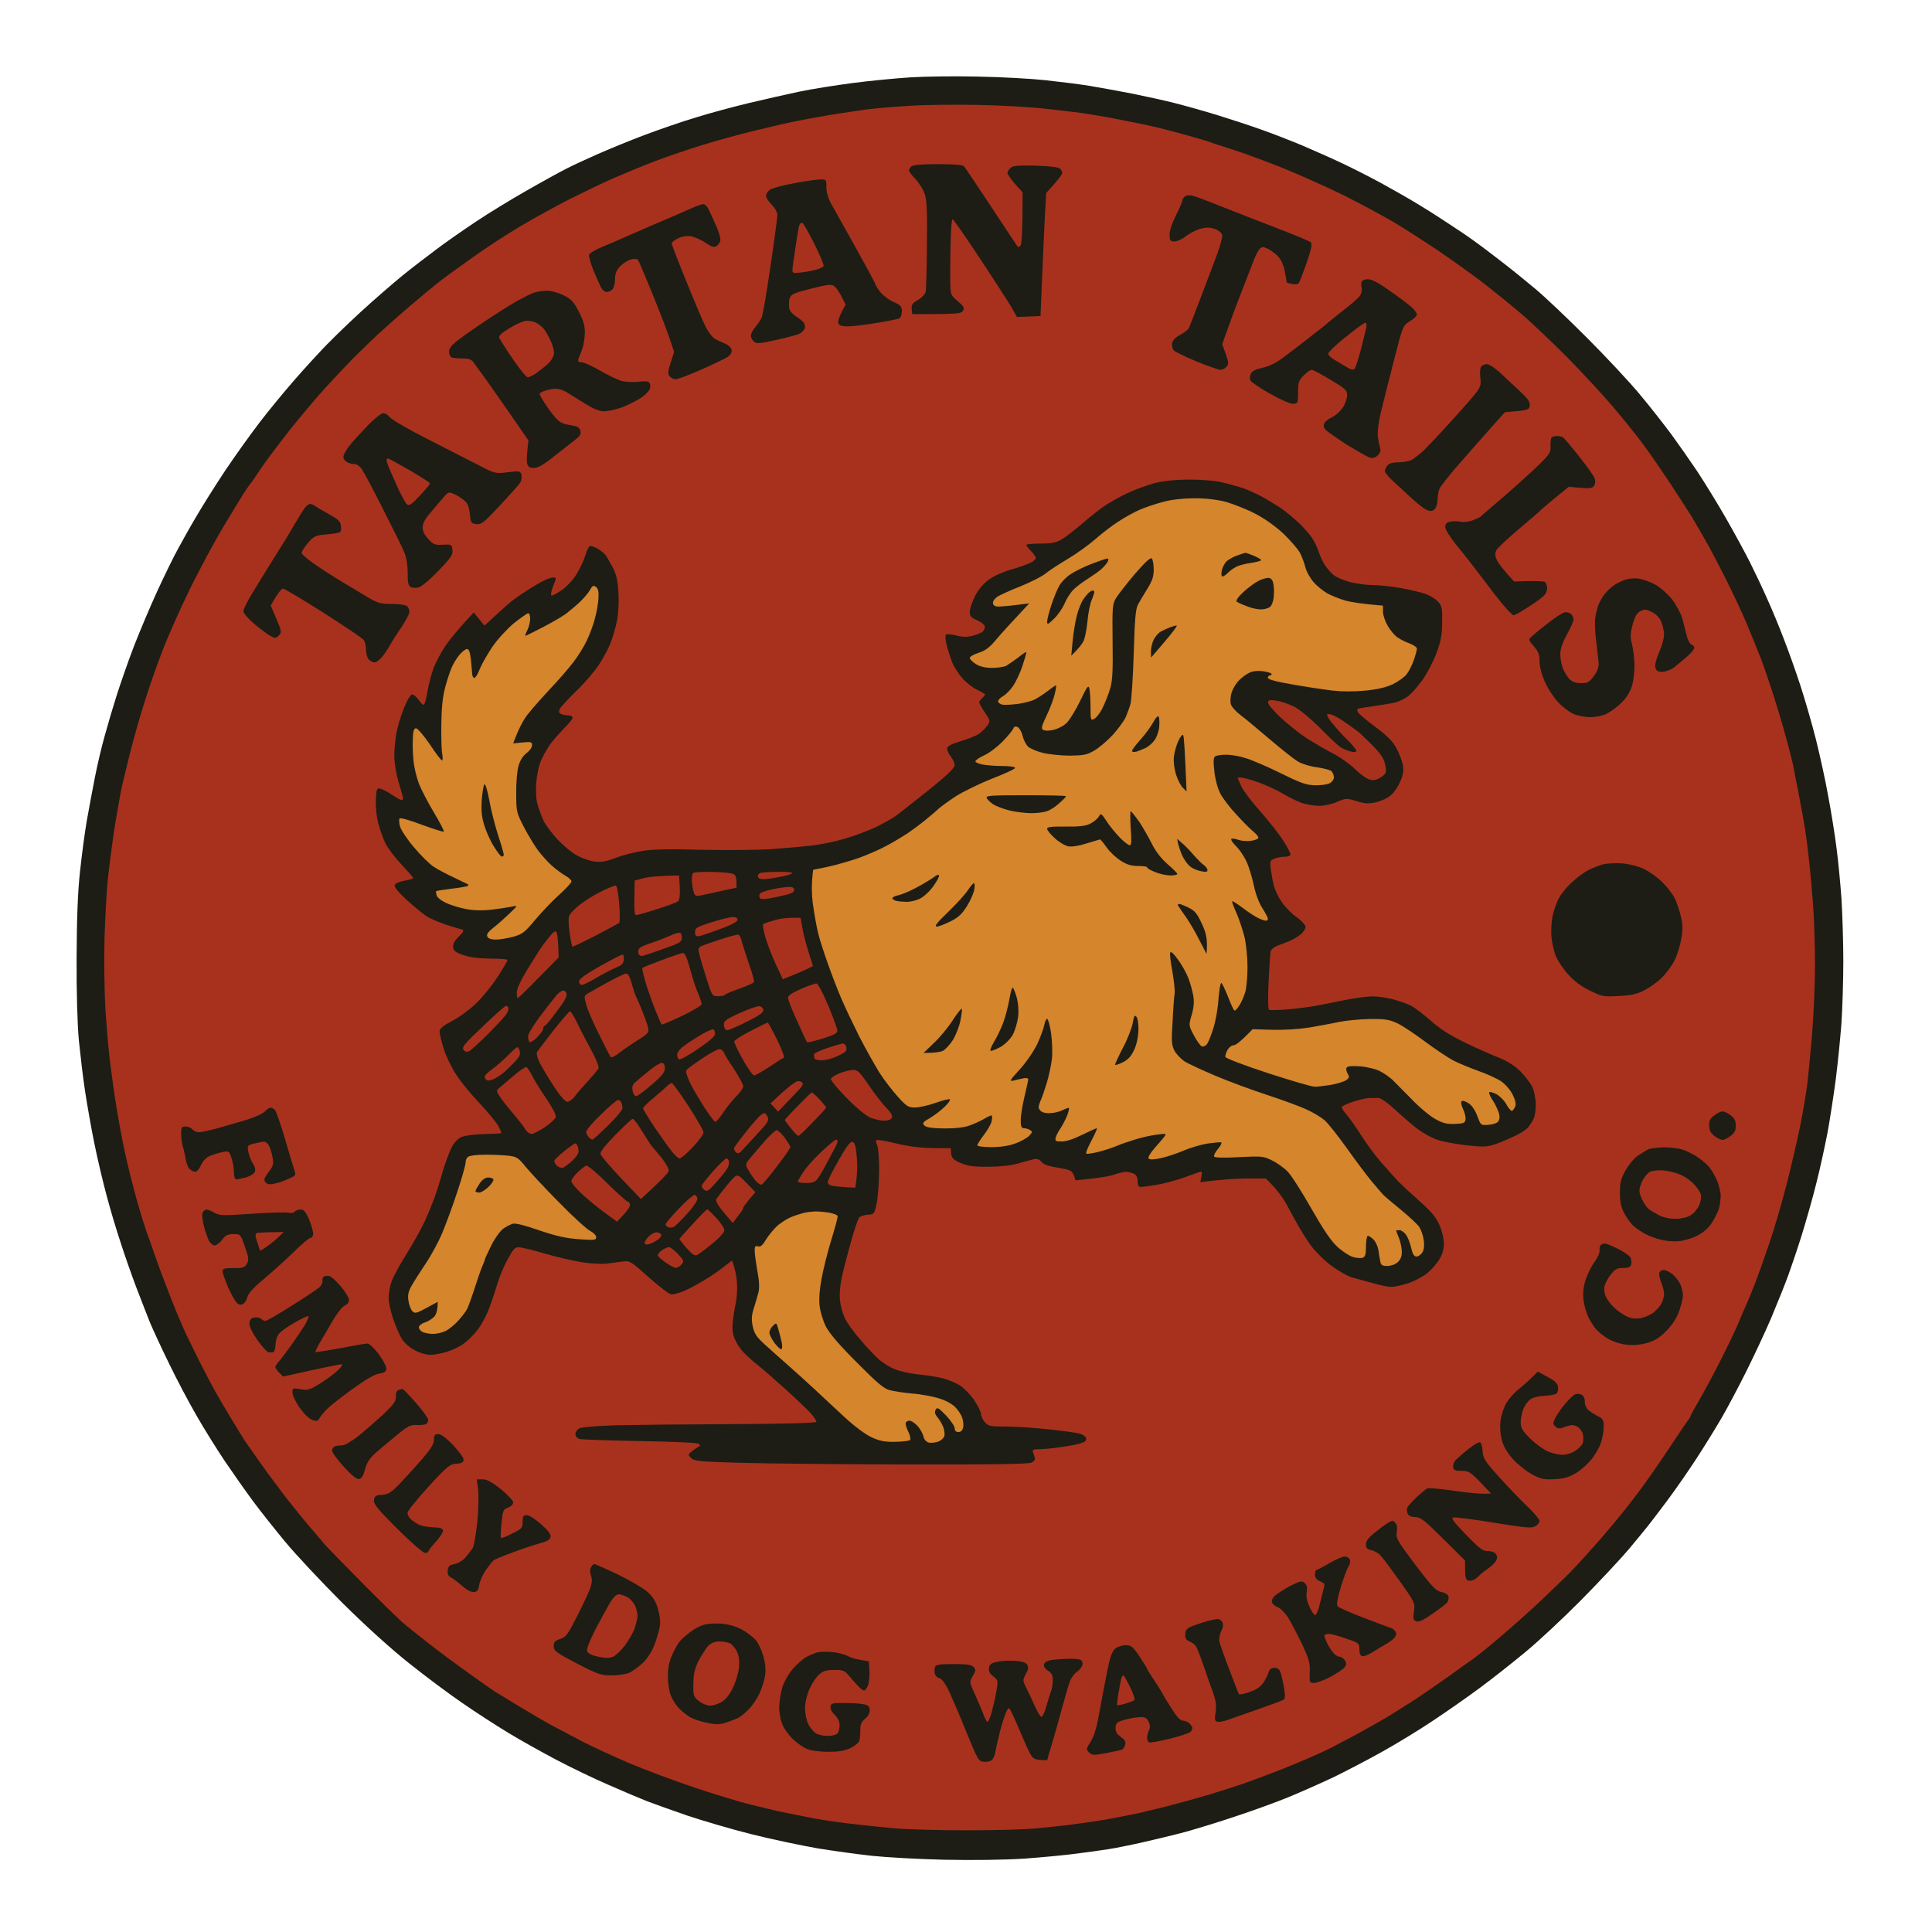
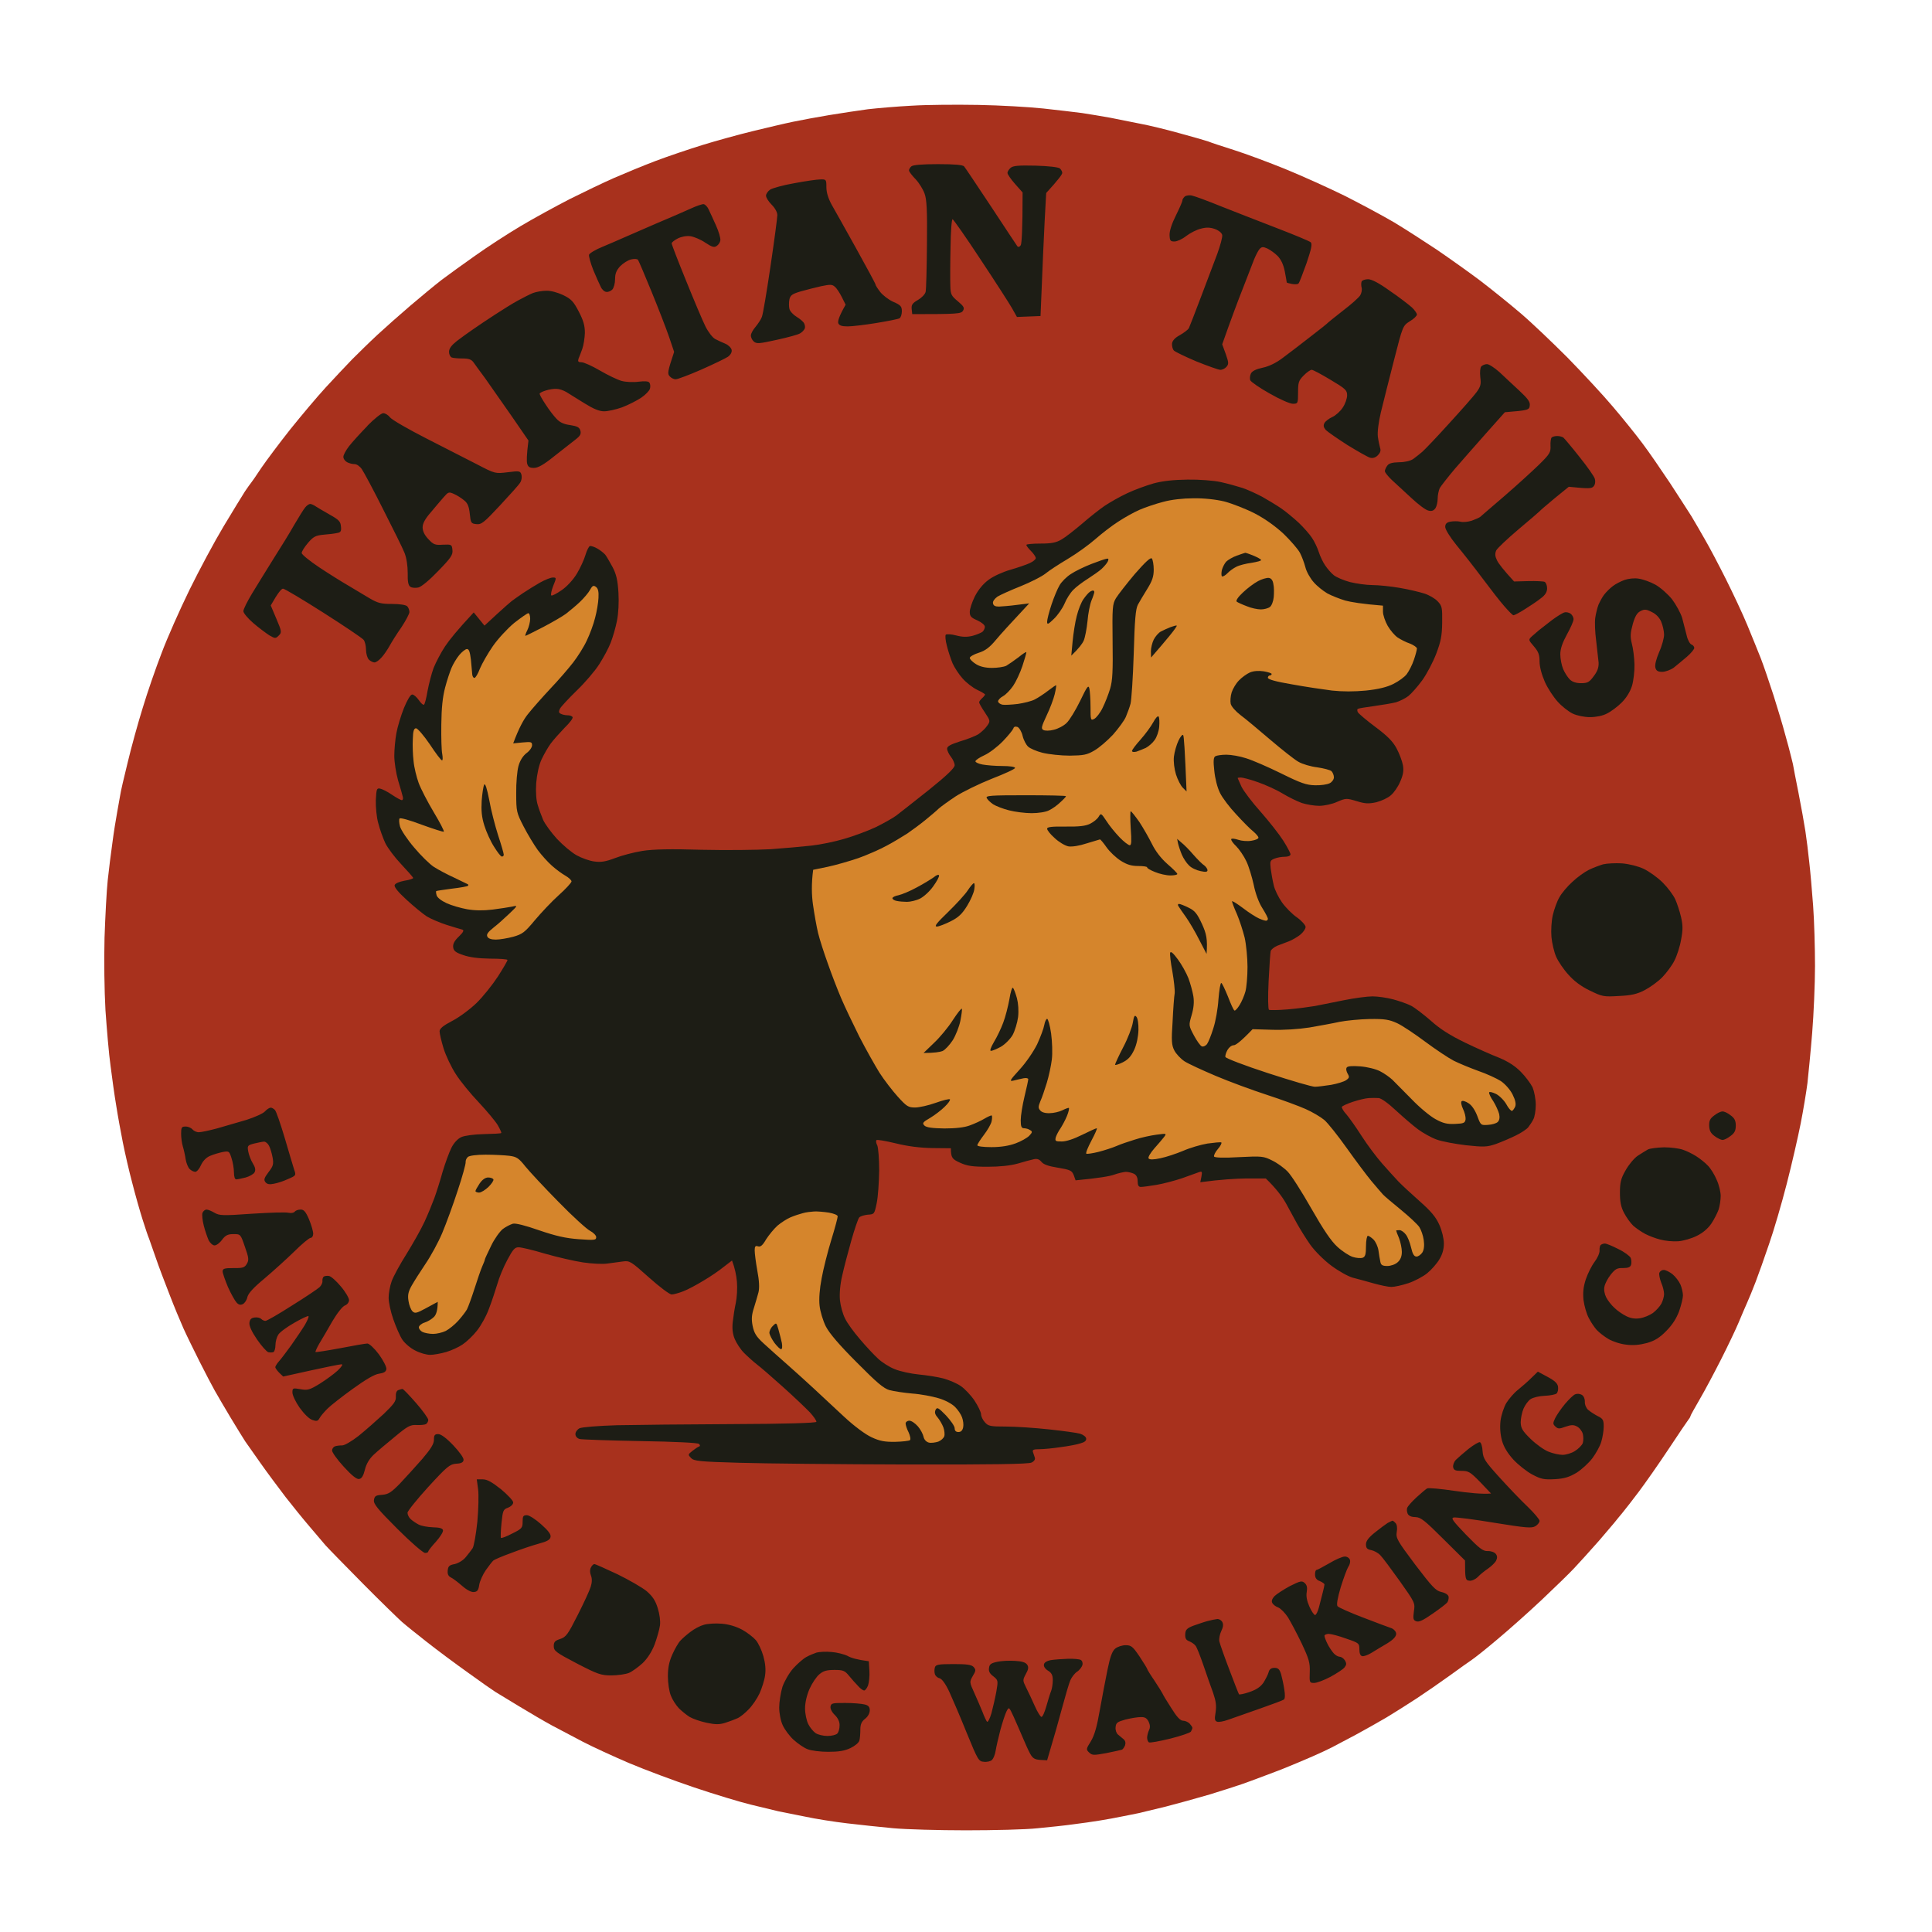
<svg xmlns="http://www.w3.org/2000/svg" version="1.2" viewBox="0 0 1024 1024" width="1024" height="1024">
  <title>logo-l</title>
  <style>
		.s0 { fill: #1d1d15 } 
		.s1 { fill: #a8311d } 
		.s2 { fill: #d5852c } 
	</style>
  <g id="Background">
-     <path id="Path 0" class="s0" d="m482.5 41c-7.7 0.5-21.4 1.8-30.5 3-9.1 1.2-21.9 3.2-28.5 4.6-6.6 1.4-18.5 4.1-26.5 6-8 1.9-20.6 5.3-28 7.6-7.4 2.2-19.8 6.5-27.5 9.4-7.7 2.9-18.9 7.5-25 10.2-6.1 2.7-13.5 6.1-16.5 7.7-3 1.5-12.3 6.6-20.5 11.3-8.3 4.7-20.4 12.1-27 16.5-6.6 4.4-16.1 11-21 14.7-4.9 3.7-13.1 9.9-18 13.9-4.9 4-15.1 12.8-22.5 19.6-7.4 6.8-17.4 16.5-22.1 21.7-4.8 5.1-11.8 12.9-15.5 17.3-3.8 4.4-10.8 12.9-15.5 19-4.7 6.1-13.1 17.8-18.6 26-5.5 8.3-12.4 19.3-15.4 24.5-3.1 5.2-7.4 12.9-9.6 17-2.3 4.1-7.1 14-10.8 22-3.7 8-9.3 21.3-12.5 29.5-3.2 8.3-7.3 20.2-9.3 26.5-2 6.3-4.8 15.8-6.2 21-1.5 5.2-3.8 14.9-5.1 21.5-1.3 6.6-3.3 17.2-4.4 23.5-1.1 6.3-2.7 18.5-3.6 27-1.2 10.7-1.7 24.8-1.8 45.5-0.1 18.1 0.4 35.5 1.2 44 0.8 7.7 2.2 19.9 3.3 27 1.1 7.1 3.3 19.8 5 28 1.7 8.3 4.6 20.6 6.5 27.5 1.8 6.9 5.1 17.9 7.3 24.5 2.1 6.6 5.9 17.4 8.4 24 2.5 6.6 5.8 14.9 7.2 18.5 1.5 3.6 6 13.3 10 21.5 4 8.3 10.5 20.6 14.5 27.5 3.9 6.9 10.8 17.9 15.2 24.5 4.5 6.6 11.1 16 14.8 21 3.7 5 11.3 14.6 17 21.5 5.7 6.9 19.4 21.5 30.4 32.5 12.4 12.3 26.1 24.7 35.6 32.2 8.5 6.8 21.1 16.2 28 20.9 6.9 4.8 17.9 11.9 24.5 15.9 6.6 4 18.1 10.4 25.5 14.3 7.4 3.9 19.8 9.9 27.5 13.2 7.7 3.4 16.9 7.3 20.5 8.7 3.6 1.4 13 4.7 21 7.5 8 2.7 23.3 7.2 34 9.9 10.7 2.7 26.5 6 35 7.5 8.5 1.4 21.6 3.2 29 4 7.4 0.8 24.8 1.8 38.5 2.1 15.2 0.3 31.9 0.1 42.5-0.6 9.6-0.7 22.2-1.9 28-2.7 5.8-0.7 13.2-1.8 16.5-2.3 3.3-0.5 11.4-2.1 18-3.6 6.6-1.5 17-4 23-5.6 6-1.7 18.2-5.4 27-8.4 8.8-2.9 21.2-7.4 27.5-10 6.3-2.6 16.9-7.3 23.5-10.4 6.6-3.2 18.3-9.3 26-13.6 7.7-4.3 19.9-11.7 27-16.5 7.1-4.7 18.4-12.6 25-17.5 6.6-4.9 17.4-13.4 24-18.9 6.6-5.4 19.9-17.8 29.5-27.5 9.6-9.7 21-21.9 25.4-27.1 4.3-5.2 8.7-10.5 9.7-11.8 1-1.2 5.7-7.3 10.3-13.5 4.6-6.1 11.7-16.4 15.8-22.7 4.1-6.3 10.1-16 13.3-21.5 3.2-5.5 9-16.5 13-24.5 4-8 10-20.8 13.3-28.5 3.2-7.7 7.3-17.8 9-22.5 1.7-4.7 5-14.4 7.2-21.5 2.2-7.1 5.7-19.3 7.6-27 2-7.7 4.6-19.9 6-27 1.3-7.1 3.3-20 4.4-28.5 1.1-8.5 2.4-21.8 3-29.5 0.5-7.7 1-22.5 1-33 0-10.4-0.5-25.5-1-33.5-0.6-8-1.7-19.9-2.6-26.5-0.8-6.6-2.8-19-4.4-27.5-1.5-8.5-4.5-22-6.5-30-2-8-5.7-20.8-8.2-28.5-2.5-7.7-6.5-18.9-8.9-25-2.3-6.1-6.2-15.5-8.7-21-2.4-5.5-6.6-14.3-9.2-19.5-2.6-5.2-8.4-15.8-12.8-23.5-4.4-7.7-11.2-18.7-15-24.5-3.9-5.8-10.2-14.8-14-20-3.9-5.2-11.3-14.7-16.6-21-5.2-6.3-17.9-19.9-28.1-30.1-10.2-10.2-22.5-21.9-27.5-26-5-4.2-13-10.7-18-14.5-5-3.9-11.5-8.8-14.5-10.9-3-2.2-8.6-6-12.5-8.5-3.9-2.6-11-7.2-16-10.2-5-3.1-14-8.2-20-11.5-6-3.3-15.5-8.1-21-10.7-5.5-2.6-15.2-6.9-21.5-9.6-6.3-2.6-16-6.4-21.5-8.3-5.5-2-15.9-5.4-23-7.6-7.1-2.2-17.5-5.1-23-6.5-5.5-1.4-15.6-3.6-22.5-5-6.9-1.3-17-3.2-22.5-4.1-5.5-0.9-16.1-2.2-23.5-3-7.4-0.8-23.4-1.7-35.5-1.9-12.1-0.3-28.3-0.1-36 0.4z" />
    <path id="Path 1" class="s1" d="m483.5 56c-7.7 0.4-18.3 1.3-23.5 1.9-5.2 0.7-14.4 2.1-20.5 3.1-6.1 1-14.6 2.6-19 3.5-4.4 0.9-14.1 3.2-21.5 5-7.4 1.8-19.4 5.1-26.5 7.3-7.1 2.2-18.4 6-25 8.5-6.6 2.5-16.5 6.6-22 9-5.5 2.4-16.1 7.5-23.5 11.2-7.4 3.8-19.1 10.2-26 14.3-6.9 4.1-17.7 11.1-24 15.6-6.3 4.4-14.4 10.3-18 13-3.6 2.8-11 8.9-16.5 13.6-5.5 4.7-13.4 11.7-17.5 15.5-4.1 3.8-10.1 9.7-13.4 13-3.2 3.3-9.6 10.1-14.1 15-4.5 4.9-12.9 14.9-18.6 22-5.7 7.2-12.6 16.4-15.4 20.5-2.7 4.1-5.2 7.7-5.5 8-0.3 0.3-1.7 2.3-3.2 4.5-1.4 2.2-6.5 10.5-11.3 18.5-4.8 8-12.9 23.1-18 33.5-5.1 10.4-11.8 25.5-14.8 33.5-3.1 8-7.6 21-10 29-2.5 8-6.1 21-8 29-2 8-3.8 15.9-4 17.5-0.3 1.6-1 5.7-1.6 9-0.6 3.3-1.8 10.5-2.5 16-0.8 5.5-1.9 14.5-2.5 20-0.6 5.5-1.3 19.2-1.7 30.5-0.3 12.1-0.1 27.9 0.5 38.5 0.7 9.9 1.8 23.2 2.7 29.5 0.8 6.3 2.1 15.8 3 21 0.8 5.2 2.4 14 3.5 19.5 1.1 5.5 3.3 15.2 5 21.5 1.6 6.3 4.1 15.1 5.5 19.5 1.4 4.4 2.9 8.9 3.4 10 0.4 1.1 2 5.6 3.5 10 1.5 4.4 4.8 13.2 7.3 19.5 2.4 6.3 5.8 14.4 7.4 18 1.6 3.6 5.5 11.5 8.5 17.5 3 6 6.7 13 8.1 15.5 1.4 2.5 5.2 9 8.5 14.5 3.3 5.5 6.8 11.1 7.7 12.5 1 1.4 4.6 6.5 8.1 11.5 3.5 5 9.5 13 13.3 18 3.9 5 9.5 11.9 12.6 15.5 3 3.5 6.8 8 8.5 10 1.7 1.9 10.7 11.1 20 20.5 9.3 9.4 18.6 18.4 20.5 20.1 1.9 1.7 7.8 6.4 13 10.5 5.2 4.1 15.1 11.5 22 16.4 6.9 5 13.5 9.6 14.5 10.2 1.1 0.7 6.7 4.1 12.5 7.6 5.8 3.5 13.6 8.1 17.5 10.2 3.9 2.1 11.3 6 16.5 8.7 5.2 2.7 16.3 7.8 24.5 11.3 8.3 3.5 23.8 9.3 34.5 12.9 10.7 3.6 24.2 7.7 30 9.1 5.8 1.4 12.3 3 14.5 3.5 2.2 0.4 8.5 1.7 14 2.8 5.5 1.2 15.6 2.8 22.5 3.6 6.9 0.8 17.9 2 24.5 2.6 6.6 0.6 23.9 1.1 38.5 1.1 14.6 0 31.7-0.4 38-1.1 6.3-0.6 14.9-1.5 19-2.1 4.1-0.5 10.4-1.4 14-2 3.6-0.6 8.8-1.5 11.5-2.1 2.8-0.5 6.8-1.4 9-1.8 2.2-0.5 8.7-2.1 14.5-3.5 5.8-1.5 16.4-4.4 23.5-6.5 7.1-2.2 16.6-5.2 21-6.9 4.4-1.6 12-4.5 17-6.4 5-2 12.1-5 16-6.7 3.9-1.7 8.6-3.9 10.5-4.9 1.9-1 7.5-4 12.5-6.6 5-2.7 12.4-6.9 16.5-9.3 4.1-2.5 11.3-7 16-10.1 4.7-3.1 12.5-8.5 17.5-12.1 5-3.6 10.1-7.3 11.5-8.2 1.4-0.9 7.5-5.7 13.5-10.8 6-5 16.8-14.6 23.9-21.3 7.1-6.7 14.8-14.2 17-16.6 2.3-2.5 4.8-5.2 5.6-6.1 0.8-0.9 4.2-4.7 7.6-8.5 3.3-3.9 6.9-8.1 8-9.4 1-1.3 3.1-3.8 4.5-5.5 1.4-1.7 5.3-6.7 8.6-11.1 3.3-4.4 10.4-14.5 15.7-22.5 5.3-8 10.1-15.1 10.6-15.7 0.6-0.7 1-1.5 1-1.8 0-0.3 2.2-4.2 4.8-8.7 2.7-4.6 7.8-14.2 11.4-21.3 3.6-7.1 7.8-15.9 9.3-19.5 1.5-3.6 3.5-8.3 4.5-10.5 1-2.2 3-7.1 4.5-11 1.5-3.9 4.7-12.9 7.1-20 2.5-7.1 6.7-21.5 9.4-32 2.7-10.5 6-24.9 7.4-32 1.4-7.1 3-16.8 3.6-21.5 0.5-4.7 1.7-16.6 2.5-26.5 0.8-9.9 1.5-25.9 1.5-35.5 0-9.6-0.4-24-1-32-0.6-8-1.5-18.6-2.1-23.5-0.5-4.9-1.4-12.1-2-16-0.6-3.9-2.2-12.9-3.6-20-1.4-7.1-2.8-14.1-3-15.5-0.3-1.4-1.4-5.6-2.4-9.5-1.1-3.9-2.4-8.6-2.9-10.5-0.5-1.9-2.8-9.4-5-16.5-2.3-7.1-5.3-15.9-6.7-19.5-1.4-3.6-4.6-11.4-7.1-17.5-2.5-6.1-7.7-17.1-11.4-24.5-3.7-7.4-8.7-16.9-11.1-21-2.3-4.1-5.6-9.7-7.2-12.4-1.7-2.6-6.7-10.5-11.3-17.5-4.6-6.9-11.1-16.4-14.5-20.9-3.4-4.6-10.5-13.4-15.7-19.5-5.2-6.2-16.1-17.9-24.2-26.2-8.2-8.2-19.4-18.9-25.1-23.7-5.6-4.8-15.2-12.5-21.2-17.1-6-4.5-16.4-11.9-23-16.4-6.6-4.4-16.7-10.9-22.5-14.4-5.8-3.4-17.5-9.7-26-14-8.5-4.2-22.7-10.6-31.5-14.2-8.8-3.6-21.2-8.2-27.5-10.2-6.3-2-12.4-4-13.5-4.5-1.1-0.4-7.9-2.4-15-4.3-7.1-2-16.6-4.3-21-5.1-4.4-0.9-11.6-2.3-16-3.2-4.4-0.8-11.1-1.9-15-2.5-3.9-0.5-13.1-1.6-20.5-2.4-7.4-0.8-23-1.7-34.5-1.9-11.6-0.2-27.3-0.1-35 0.4z" />
    <path id="Path 2" class="s0" d="m483 88.2c-0.8 0.7-1.3 1.7-1.2 2.3 0.1 0.5 1.6 2.6 3.5 4.5 1.8 1.9 3.9 5.3 4.7 7.5 1.2 3.1 1.5 8.9 1.3 27-0.1 12.7-0.4 24-0.7 25.2-0.3 1.3-2.2 3.2-4.1 4.3-2.8 1.6-3.5 2.5-3.3 4.7l0.3 2.8c24.2 0 25.9-0.2 26.9-1.8 0.9-1.5 0.5-2.3-2.7-5-3.5-2.9-3.9-3.7-4-8.2-0.1-2.8-0.1-11.9 0.1-20.3 0.1-8.6 0.6-15.1 1.1-15 0.5 0.2 7.2 9.7 14.8 21.3 7.7 11.6 15.1 23.1 16.6 25.7l2.7 4.8 12.5-0.5c1.1-27.9 1.8-42.6 2.2-50.6l0.8-14.6c6.6-7.2 8.5-9.9 8.5-10.6 0.1-0.6-0.5-1.7-1.2-2.4-0.8-0.7-5.9-1.3-12.9-1.5-9.2-0.2-11.9 0-13.3 1.2-0.9 0.8-1.7 2.1-1.6 2.7 0 0.7 1.8 3.3 4 5.8l4 4.5c0 20.5-0.5 27.2-1 28-0.6 0.9-1.3 1.1-1.8 0.5-0.4-0.6-6.7-10-13.9-21-7.3-11-13.7-20.6-14.3-21.3-0.7-0.8-4.8-1.2-13.8-1.2-8.5 0-13.3 0.4-14.2 1.2zm-62 8.9c-5.8 1-11.5 2.6-12.8 3.4-1.2 0.8-2.2 2.3-2.2 3.2 0 1 1.3 3.1 3 4.8 1.8 1.8 3 4 3 5.5 0 1.4-1.6 13.5-3.6 27-2 13.5-4 25.6-4.6 27-0.5 1.4-2.1 3.7-3.4 5.3-1.3 1.5-2.4 3.5-2.4 4.4-0.1 1 0.6 2.5 1.5 3.3 1.5 1.3 2.8 1.2 12.3-0.9 5.9-1.3 11.5-2.8 12.4-3.5 1-0.6 2-1.7 2.3-2.4 0.3-0.6 0.2-1.9-0.3-2.8-0.4-0.9-2.2-2.4-4-3.5-1.7-1-3.5-2.9-3.8-4.2-0.3-1.2-0.3-3.4 0-5 0.5-2.2 1.5-2.9 5.8-4.2 2.9-0.8 7.8-2.1 11-2.8 4.8-1 5.9-1 7.3 0.3 1 0.8 2.6 3.3 3.7 5.5l2 4c-3.6 6.3-4.2 8.7-3.9 9.8 0.5 1.2 1.8 1.7 5 1.7 2.3 0 9.1-0.8 15.2-1.8 6.1-1 11.6-2.1 12.3-2.5 0.6-0.4 1.2-2 1.2-3.7 0-2.6-0.6-3.3-4.5-5-2.5-1.1-5.6-3.5-7-5.3-1.3-1.7-2.5-3.5-2.5-4 0-0.4-4.6-8.9-10.2-19-5.6-10-11.4-20.5-13-23.2-1.8-3.3-2.8-6.5-2.8-9.3 0-4.1-0.1-4.2-3.3-4.1-1.7 0-7.9 0.9-13.7 2zm206.9 7.1c-0.7 0.7-1.3 1.6-1.2 2.1 0 0.5-1.5 4-3.4 7.8-2.2 4.4-3.5 8.3-3.4 10.5 0.1 2.9 0.4 3.4 2.6 3.4 1.4 0 4.2-1.3 6.2-2.9 2.1-1.6 5.6-3.4 7.8-3.9 2.9-0.8 4.9-0.7 7.5 0.2 2.1 0.8 3.6 2.1 3.8 3.2 0.2 1-1 5.5-2.6 9.9-1.7 4.4-5.6 14.7-8.7 23-3.1 8.2-6 15.7-6.4 16.5-0.5 0.8-2.6 2.4-4.7 3.6-2.6 1.4-4 2.9-4.2 4.5-0.1 1.3 0.3 3 1 3.7 0.7 0.7 6.1 3.3 12 5.8 6 2.4 11.6 4.4 12.5 4.4 1 0.1 2.5-0.6 3.3-1.5 1.3-1.5 1.3-2.2-0.3-6.8l-1.9-5.2c4.9-13.9 8.4-23.2 10.9-29.5 2.4-6.3 5.2-13.3 6-15.5 0.9-2.2 2.2-4.7 2.9-5.5 1.1-1.2 1.8-1.3 4.1-0.3 1.5 0.7 4 2.5 5.5 4 1.8 1.9 3.1 4.6 3.8 8.3 0.6 3 1 5.6 1 5.7 0 0.2 1.2 0.5 2.7 0.8 1.6 0.3 3.1 0.2 3.5-0.2 0.5-0.4 2.3-5.3 4.3-10.8 2.6-7.7 3.1-10.2 2.2-11.1-0.7-0.6-8.6-3.9-17.7-7.4-9.1-3.5-22.4-8.7-29.5-11.5-7.1-2.9-14.2-5.5-15.6-5.8-1.5-0.4-3.2-0.1-4 0.5zm-261.9 6.4c-3 1.4-11.4 5-18.5 8-7.2 3.1-14.8 6.4-17 7.4-2.2 1-7.1 3.1-10.9 4.7-3.8 1.5-7.1 3.5-7.4 4.3-0.2 0.8 0.8 4.4 2.2 8 1.5 3.6 3.3 7.6 4 9 0.6 1.4 1.9 2.6 2.9 2.7 0.9 0.2 2.4-0.4 3.2-1.2 0.8-0.8 1.5-3.3 1.5-5.5 0-3 0.7-4.7 2.7-6.9 1.6-1.6 4.1-3.2 5.8-3.6 1.6-0.4 3.3-0.3 3.6 0.2 0.4 0.4 3.6 8 7.2 16.8 3.6 8.8 7.8 19.6 9.3 24l2.7 8c-3.6 10.8-3.6 11.6-2.3 13 0.8 0.9 2.3 1.6 3.2 1.5 1 0 7.1-2.3 13.5-5.1 6.5-2.9 12.8-5.9 14.1-6.8 1.4-1 2.2-2.4 2-3.6-0.2-1.1-1.7-2.6-3.3-3.3-1.7-0.7-4.1-1.8-5.4-2.5-1.4-0.7-3.7-3.7-5.2-6.7-1.5-3-6.1-13.9-10.3-24.3-4.2-10.3-7.6-19.1-7.6-19.7 0-0.6 1.5-1.7 3.2-2.6 2-1 4.7-1.5 6.8-1.2 1.9 0.3 5.5 1.8 7.8 3.4 3.5 2.3 4.7 2.7 6 1.8 1-0.6 1.9-2 2-3 0.2-1-0.8-4.6-2.3-7.9-1.5-3.3-3.2-7.1-3.9-8.5-0.6-1.4-1.8-2.6-2.6-2.8-0.8-0.1-4 1-7 2.4zm355.7 38.6c-0.3 0.7-0.3 2.2 0 3.3 0.3 1.1-0.1 3-0.8 4.1-0.8 1.2-4.8 4.8-8.9 7.9-4.1 3.2-7.7 6.1-8 6.4-0.3 0.4-4.5 3.8-9.5 7.6-5 3.9-11.5 8.9-14.5 11.1-3.5 2.7-7.4 4.6-10.8 5.3q-5.2 1.1-6.2 3.1c-0.5 1.1-0.7 2.7-0.3 3.6 0.5 0.9 5.1 4.1 10.3 7 5.2 3 10.7 5.4 12.2 5.4 2.7 0 2.8-0.1 2.8-6 0-5.3 0.3-6.3 3-9 1.6-1.7 3.6-3 4.2-3 0.7 0 5.2 2.4 10 5.3 7.9 4.7 8.8 5.5 8.8 8.2 0 1.7-1 4.6-2.3 6.5-1.2 1.9-3.7 4.2-5.5 5-1.8 0.8-3.7 2.3-4.2 3.2-0.7 1.3-0.5 2.3 0.7 3.7 1 1 6.2 4.6 11.5 8 5.4 3.3 10.8 6.4 12 6.7 1.5 0.4 2.9-0.1 4.1-1.3 1.2-1.2 1.7-2.5 1.2-3.8-0.3-1.1-0.9-3.8-1.2-6-0.3-2.5 0.3-7.5 1.6-13 1.2-4.9 4.3-17.3 6.9-27.4 4.7-18.4 4.7-18.4 8.4-20.8 2.1-1.2 3.8-2.9 3.8-3.6 0-0.6-1.2-2.4-2.7-3.8-1.6-1.4-6.7-5.4-11.6-8.7-5.8-4.2-9.7-6.2-11.6-6.2-1.6 0-3.2 0.6-3.4 1.2zm-439.2 6.1c-1.7 0.7-5.3 2.5-8 4-2.8 1.5-8.2 4.9-12.2 7.5-4 2.6-9.1 6-11.5 7.7-2.4 1.6-6.2 4.4-8.6 6.2-2.9 2.3-4.2 4-4.2 5.8 0 1.4 0.7 2.7 1.5 3 0.8 0.3 3.4 0.5 5.7 0.5 3.2 0 4.7 0.5 5.8 2.1 0.8 1.1 3.5 4.9 6 8.2 2.4 3.4 8.6 12.3 13.8 19.7l9.3 13.5c-1 7.7-1 11-0.7 12.2 0.5 1.8 1.3 2.3 3.6 2.3 2.2 0 5.2-1.7 10.9-6.3 4.3-3.4 9.3-7.3 11.1-8.7 2.6-2 3.1-3 2.6-4.8-0.5-1.7-1.6-2.3-5.4-2.9-3.2-0.4-5.5-1.4-7.2-3.3-1.4-1.4-4-4.8-5.8-7.6-1.8-2.7-3.2-5.2-3.2-5.7 0-0.4 1.5-1.2 3.2-1.7 1.8-0.6 4.4-1 5.8-0.9 1.4 0 3.7 0.8 5.2 1.7 1.5 0.9 5.7 3.6 9.5 5.9 4.8 3 7.9 4.3 10.5 4.3 2.1 0 6.4-1 9.5-2.1 3.2-1.2 7.7-3.5 10-5 2.4-1.6 4.5-3.8 4.8-4.9 0.3-1.1 0.2-2.5-0.3-3.2q-0.7-1.1-5.7-0.5c-2.8 0.4-6.8 0.2-9-0.4-2.2-0.6-7.4-3.1-11.5-5.5-4.1-2.4-8.5-4.4-9.8-4.4-1.7 0-2-0.4-1.6-1.8 0.4-0.9 1.3-3.3 2-5.2 0.7-1.9 1.3-5.8 1.4-8.5 0-3.8-0.7-6.5-3.2-11.3-2.8-5.4-4-6.7-8.3-8.8-3-1.4-6.6-2.4-9-2.3-2.2 0-5.4 0.6-7 1.2zm502.6 38.9c-0.6 0.8-0.8 3.2-0.5 5.8 0.5 3.8 0.1 5-2.1 8-1.4 1.9-7.9 9.3-14.5 16.5-6.5 7.2-12.9 13.9-14.2 15-1.3 1.1-3.4 2.8-4.8 3.8-1.5 1-4.4 1.7-7.5 1.7-3.6 0.1-5.4 0.6-6.2 1.8-0.7 0.9-1.3 2.3-1.3 2.9 0 0.7 1.7 2.8 3.7 4.7 2.1 1.9 6.7 6.2 10.3 9.5 3.6 3.4 7.6 6.4 9 6.7 1.8 0.5 2.8 0.1 3.8-1.2 0.7-1.1 1.2-3.4 1.2-5.2 0-1.7 0.5-4.2 1.1-5.5 0.7-1.2 4.3-5.8 8-10.2 3.8-4.4 11.3-12.9 16.7-19l9.8-11c12.4-1 12.9-1.2 13.2-3.5 0.3-2-1-3.7-5.6-8-3.2-3-8-7.4-10.5-9.8-2.6-2.3-5.5-4.2-6.6-4.2-1 0-2.4 0.6-3 1.2zm-590.4 31.6c-3.6 3.7-8 8.5-9.7 10.7-1.7 2.2-3.1 4.8-3 5.7 0 1 0.9 2.2 2 2.8 1.1 0.6 2.9 1 4 1 1.1 0 2.8 1.2 3.8 2.7 1.1 1.6 6.2 11.1 11.3 21.3 5.2 10.2 10.3 20.5 11.3 23 1.1 2.8 1.7 6.9 1.7 10.7-0.1 4.6 0.3 6.6 1.4 7.3 0.8 0.6 2.7 0.7 4.2 0.4 1.7-0.4 5.9-3.9 10.6-8.8 6.7-6.9 7.8-8.5 7.5-11.1-0.3-2.9-0.4-3-5.1-2.8-4.2 0.3-5-0.1-7.7-3-2-2.1-3-4.2-3-6.2 0-2.1 1.4-4.6 4.3-7.9 2.3-2.8 5.4-6.4 6.8-8 2.5-2.9 2.8-3 5.5-1.8 1.6 0.7 4 2.2 5.4 3.4 1.9 1.5 2.6 3.3 3 7.2 0.5 4.8 0.7 5.1 3.5 5.4 2.7 0.3 4.1-0.9 12.5-9.9 5.2-5.6 10.1-11 10.7-12.1 0.7-1 1-2.8 0.7-4.1-0.6-2.1-1-2.2-7.3-1.4-6.6 0.8-6.7 0.8-16.1-4.1-5.2-2.7-17.4-8.9-27-13.8-9.6-4.9-18.3-9.9-19.3-11.2-0.9-1.2-2.5-2.2-3.6-2.2-1 0-4.8 3-8.4 6.7zm627.8 6c-0.5 0.3-0.8 2.4-0.7 4.5 0.2 3.4-0.4 4.4-6.1 10-3.4 3.3-11.6 10.8-18.2 16.5-6.6 5.7-12.5 10.7-13 11.2-0.5 0.4-2.6 1.3-4.5 2-1.9 0.6-4.6 0.9-6 0.5-1.4-0.3-3.7-0.3-5.3 0-2 0.4-2.7 1.2-2.7 2.8 0 1.3 2.6 5.5 6.1 9.8 3.4 4.1 9.6 12 13.7 17.5 4.1 5.5 9.3 12.2 11.6 14.8 2.3 2.6 4.4 4.8 4.8 4.7 0.5 0 3.2-1.4 6-3.2 2.9-1.8 6.8-4.4 8.5-5.8 2.3-1.7 3.3-3.3 3.3-5.3 0-1.5-0.6-3-1.3-3.4-0.6-0.3-4.6-0.5-8.7-0.4l-7.5 0.2c-5.8-6.3-8.2-9.5-9-11.1-1.1-2.2-1.2-3.6-0.5-5.3 0.6-1.2 5.9-6.2 11.8-11.2 5.9-4.9 10.9-9.3 11.2-9.6 0.3-0.4 3.9-3.5 8-6.9l7.5-6.1c10.8 1.1 12.2 1 13.2-0.3 0.8-0.9 1-2.6 0.6-3.9-0.3-1.2-4-6.5-8.2-11.7-4.1-5.2-8-9.8-8.5-10.2-0.6-0.4-2-0.8-3.2-0.8-1.1 0-2.4 0.3-2.9 0.7zm-211 24.4c-3.9 1.1-10.2 3.4-14 5.2-3.9 1.8-9.3 4.9-12 6.7-2.8 1.9-8.2 6.2-12 9.5-3.9 3.3-8.7 7.1-10.8 8.3-2.9 1.7-5.2 2.2-11.2 2.2-4.1 0-7.5 0.3-7.5 0.7 0 0.5 1.1 1.9 2.5 3.3 1.4 1.4 2.5 3.1 2.5 3.7 0 0.7-1.5 1.9-3.3 2.7-1.7 0.8-6.4 2.4-10.2 3.5-3.9 1.1-9 3.4-11.5 5.3-2.9 2.1-5.5 5.3-7.3 8.8-1.5 3-2.7 6.7-2.7 8.2 0 2.3 0.7 3.1 4 4.5 2.4 1.1 4 2.5 4 3.4 0 0.9-0.6 2.1-1.3 2.7-0.7 0.5-3 1.5-5.2 2.1-2.9 0.7-5.3 0.7-8.7-0.2-2.6-0.7-5.1-0.8-5.5-0.4-0.4 0.4-0.2 3.1 0.6 6 0.7 2.9 2.1 7 3 9.2 1 2.2 3.3 5.8 5.3 8 1.9 2.2 5.4 4.9 7.7 6 2.3 1.1 4.2 2.2 4.2 2.5 0 0.3-0.7 1.2-1.6 2-0.9 0.8-1.6 1.8-1.5 2.2 0 0.5 1.3 2.8 3 5.3 2.9 4.4 3 4.6 1.2 7.1-0.9 1.4-3.1 3.4-4.7 4.5-1.7 1-6 2.7-9.8 3.8-5 1.6-6.7 2.6-6.7 3.8 0 1 0.9 2.9 2 4.3 1.1 1.4 2 3.4 2 4.5 0 1.4-4.1 5.4-13.7 13.1-7.6 6-15.4 12.2-17.3 13.6-1.9 1.4-6.9 4.2-11 6.2-4.1 1.9-11.6 4.7-16.5 6.1-5 1.5-12.8 3.1-17.5 3.6-4.7 0.5-14.4 1.4-21.5 1.9-7.2 0.4-23.6 0.6-36.5 0.3-16.7-0.5-25.8-0.3-31.5 0.6-4.4 0.7-10.9 2.4-14.5 3.8-5 1.9-7.5 2.3-11 1.8-2.5-0.3-6.7-1.8-9.4-3.3-2.7-1.5-7.3-5.4-10.4-8.7-3-3.3-6.3-7.8-7.3-10-0.9-2.2-2.3-5.8-2.9-8-0.8-2.4-1.1-6.9-0.8-11.5 0.4-4.7 1.4-9.4 2.8-12.5 1.3-2.8 3.5-6.6 4.9-8.5 1.4-1.9 4.7-5.6 7.3-8.3 2.7-2.6 4.6-5.1 4.3-5.7-0.3-0.6-1.5-1-2.8-1-1.2 0-2.8-0.4-3.5-0.8-1.1-0.5-1.1-1.2-0.4-2.7 0.6-1.1 4.6-5.4 8.8-9.5 4.3-4.1 9.7-10.4 12-14 2.3-3.6 5.1-8.8 6.1-11.5 1.1-2.8 2.6-7.9 3.3-11.5 0.8-3.9 1.1-9.8 0.8-15-0.4-6.5-1.1-9.7-3.1-13.5-1.5-2.8-3.2-5.7-3.9-6.6-0.7-0.8-2.5-2.3-4.1-3.2-1.5-0.9-3.3-1.5-4-1.4-0.6 0.2-1.7 2.4-2.4 4.8-0.7 2.4-2.7 6.8-4.5 9.8-1.9 3.2-5.3 6.9-8.1 8.8-2.6 1.8-5 3.1-5.5 2.8-0.4-0.4 0.1-2.6 1-5 1.8-4.4 1.8-4.5-0.2-4.5-1.1 0-4.1 1.2-6.8 2.7-2.6 1.5-6.7 4-9.2 5.7-2.4 1.7-5.1 3.5-5.8 4.1-0.8 0.6-4.3 3.7-7.9 7l-6.5 6-5.7-7c-8.7 9.3-13 14.7-15.2 18-2.2 3.3-4.9 8.5-6.1 11.5-1.1 3-2.5 8.5-3.2 12.2-0.6 3.6-1.4 6.9-1.9 7.2-0.4 0.3-1.6-0.8-2.7-2.4-1.1-1.6-2.7-3-3.5-3-0.9 0-2.6 2.8-4.4 7.2-1.6 4-3.4 10-4 13.3-0.6 3.3-1.1 8.7-1.1 12 0 3.3 0.9 9.1 2 13 1.2 3.9 2.3 7.8 2.5 8.7 0.3 1 0 1.8-0.5 1.8-0.6 0-2.9-1.3-5.3-2.9-2.3-1.6-5.1-3-6.2-3.2-1.8-0.4-2 0.2-2.3 6.1-0.1 3.6 0.4 9.1 1.3 12.2 0.8 3.2 2.5 7.9 3.7 10.5 1.3 2.7 5.1 7.7 8.5 11.3 3.4 3.6 6.2 6.8 6.3 7.2 0 0.5-2.1 1.1-4.6 1.5-2.7 0.5-4.9 1.4-5.2 2.3-0.4 1 1.9 3.8 6.4 7.9 3.8 3.5 8.6 7.4 10.6 8.7 2.1 1.3 6.8 3.3 10.5 4.5 3.8 1.2 7.5 2.3 8.3 2.5 1.1 0.3 0.7 1.3-1.8 3.7-2.3 2.2-3.2 3.9-3 5.6 0.2 2 1.4 2.9 5.3 4.2 3.4 1.2 8 1.8 14.2 1.9 5.1 0 9.3 0.3 9.3 0.7 0 0.5-2.3 4.4-5.1 8.8-2.9 4.4-7.9 10.7-11.3 14-3.4 3.3-9.2 7.6-12.9 9.5-4.8 2.5-6.7 4.1-6.7 5.5 0 1.1 0.9 5.1 2.1 9 1.2 3.9 4.1 10 6.5 13.7 2.4 3.8 7.9 10.5 12.2 15 4.3 4.6 8.8 10 10 12 1.2 2.1 2.1 4 1.9 4.2-0.1 0.3-4.3 0.5-9.2 0.6-5.1 0.1-10.3 0.8-12 1.6-1.8 0.8-3.9 3-5.2 5.6-1.2 2.4-3.3 8.1-4.7 12.8-1.3 4.7-3.3 11-4.4 14-1.1 3-3.4 8.6-5.2 12.5-1.8 3.9-6.1 11.5-9.5 17-3.5 5.5-7 12-7.9 14.5-0.9 2.5-1.6 6.4-1.6 8.7 0 2.4 1.1 7.6 2.5 11.5 1.4 4 3.5 8.9 4.8 10.8 1.3 1.9 4.3 4.5 6.8 5.7 2.4 1.3 6 2.3 7.9 2.3 1.9 0 5.7-0.7 8.5-1.5 2.7-0.8 6.7-2.6 8.7-4 2.1-1.4 5.5-4.6 7.6-7.3 2.1-2.6 5-7.8 6.4-11.7 1.5-3.9 3.4-9.7 4.4-13 0.9-3.3 3.3-9.1 5.3-12.8 3-5.6 4-6.8 6.1-6.7 1.4 0 7.7 1.5 14 3.4 6.3 1.8 15.3 3.9 20 4.6 4.7 0.7 10.5 1 13 0.6 2.5-0.3 6.2-0.8 8.2-1.1 3.6-0.5 4.3 0 13.8 8.5 5.6 5 10.9 9 12 9 1.1 0 3.9-0.8 6.2-1.7 2.4-0.9 7.2-3.5 10.8-5.7 3.6-2.1 8.4-5.4 10.7-7.3l4.3-3.3c1.5 3.9 2.3 7.8 2.6 11.2 0.3 3.5 0 8.5-0.6 11.3-0.6 2.7-1.3 7.2-1.6 10-0.4 3.4-0.1 6.3 1 9 0.9 2.2 3.1 5.6 5 7.5 1.9 1.9 4.9 4.6 6.7 6 1.9 1.4 8.1 6.8 13.9 12 5.8 5.2 12.2 11.3 14.3 13.5 2 2.2 3.6 4.5 3.4 5-0.2 0.6-16.1 1.1-44.3 1.2-24.1 0.1-51.8 0.4-61.4 0.6-9.9 0.3-18.5 1-19.8 1.6-1.2 0.6-2.2 2-2.2 3.1 0 1.2 0.9 2.2 2.2 2.6 1.3 0.3 15.8 0.8 32.3 1.1 18.3 0.3 30.4 0.9 31 1.5q1 1.1 0 1.4c-0.6 0.2-2.1 1.2-3.5 2.3-2.4 1.9-2.4 2-0.7 3.8 1.6 1.6 4.5 1.9 25.5 2.5 13 0.4 52.7 0.8 88.2 0.9 45.9 0.1 65.1-0.2 66.7-1 1.4-0.6 2.1-1.7 1.8-2.6-0.3-0.8-0.7-2.2-1-3-0.4-1.2 0.4-1.5 3.5-1.5 2.2 0 7.3-0.5 11.2-1.1 4-0.5 8.8-1.4 10.5-2 2.2-0.6 3.2-1.4 3-2.6-0.1-0.9-1.6-2-3.2-2.5-1.7-0.5-9.1-1.5-16.5-2.3-7.4-0.8-17.7-1.5-22.8-1.5-8.3 0-9.4-0.2-11.2-2.3-1.1-1.2-2-3.1-2-4.2 0-1.1-1.6-4.4-3.5-7.3-1.9-2.8-5.2-6.3-7.3-7.7-2-1.4-6.2-3.2-9.2-4-3-0.8-8.9-1.7-13-2.1-4.1-0.4-9.8-1.6-12.7-2.8-2.9-1.1-6.9-3.7-8.9-5.6-2.1-1.9-6.4-6.5-9.6-10.3-3.2-3.7-6.8-8.6-7.9-11-1.2-2.3-2.4-6.7-2.7-9.7-0.3-3.4 0.1-8.4 1.2-13 0.9-4.1 3.1-12.5 4.8-18.5 1.7-6 3.6-11.6 4.2-12.3 0.6-0.7 2.7-1.3 4.6-1.5 3.4-0.2 3.5-0.3 4.7-6.2 0.7-3.3 1.2-11.1 1.3-17.3 0-6.1-0.5-12.1-1-13.2-0.6-1.1-0.8-2.3-0.5-2.8 0.3-0.4 4.9 0.4 10.3 1.7 6.5 1.6 12.9 2.4 19.5 2.5l9.7 0.1c0 5.1 0.8 5.8 4.7 7.6 3.9 1.8 6.7 2.2 14.8 2.2 6.5 0 12.1-0.6 16-1.7 3.3-1 7.1-2 8.5-2.3 1.8-0.4 2.9 0.1 4 1.4 1.1 1.4 3.7 2.3 8.7 3.1 6.6 1.1 7.4 1.5 8.4 3.9l1 2.8c12.7-1.2 18.2-2.2 20.4-3 2.2-0.8 5-1.4 6.2-1.5 1.3 0 3.2 0.5 4.3 1q2 1 2 4c0 2.2 0.5 3 1.7 3 1 0 4.7-0.5 8.3-1.1 3.6-0.6 9.6-2.2 13.5-3.5 3.8-1.4 7.9-2.8 8.9-3.2 1.7-0.6 1.9-0.4 1.4 2.3l-0.6 3c11.1-1.5 18.9-1.9 24.5-2h10.2c5.6 5.4 8.7 9.7 10.6 13 1.8 3.3 4.5 8.2 6 11 1.5 2.7 4.6 7.7 6.9 11 2.4 3.4 7.3 8.3 11.2 11.2 3.9 2.9 8.9 5.7 11.4 6.4 2.5 0.6 7.4 2 11 3 3.6 1 7.8 1.9 9.5 1.9 1.6 0 5.7-0.9 9-2 3.3-1.1 7.8-3.5 10-5.3 2.2-1.8 5.1-5.1 6.4-7.3 1.6-2.6 2.4-5.4 2.4-8.4 0-2.6-1-6.8-2.4-9.9-1.8-4.1-4.4-7.2-10.4-12.5-4.4-3.9-9.5-8.6-11.4-10.6-1.8-1.9-5.7-6.2-8.6-9.5-2.9-3.3-7.8-9.8-10.8-14.5-3-4.7-6.7-9.9-8.1-11.5-1.5-1.6-2.5-3.4-2.4-3.9 0.2-0.5 2.8-1.7 5.8-2.7 3-1 6.8-1.9 8.5-2 1.6-0.1 4-0.1 5.2 0 1.3 0 5.3 2.9 9 6.4 3.8 3.5 9 8 11.8 10.1 2.7 2 7.2 4.5 10 5.5 2.7 1 9.7 2.3 15.5 3 9.5 1 11 1 16-0.7 3-1.1 7.7-3.1 10.5-4.5 2.7-1.3 5.7-3.3 6.5-4.3 0.8-1.1 2.1-2.9 2.7-4.2 0.7-1.2 1.3-4.7 1.3-7.7 0-3.1-0.8-7.1-1.7-9.3-1-2-3.8-5.8-6.3-8.3-3.1-3.1-6.7-5.4-11.5-7.4-3.9-1.5-12-5.1-18-8-7.8-3.8-13.1-7.1-18-11.5-3.9-3.4-8.6-7-10.5-8-1.9-1-6.2-2.5-9.5-3.4-3.3-0.9-8.3-1.6-11-1.6-2.8 0-9.5 0.9-15 2-5.5 1.1-12.5 2.5-15.5 3.1-3 0.5-9.5 1.4-14.5 1.8-5 0.4-9.4 0.5-9.9 0.2-0.5-0.3-0.6-6.7-0.2-15.1 0.4-8 0.9-15.2 1.1-16 0.2-0.8 1.8-2.1 3.4-2.8 1.7-0.6 4.6-1.8 6.3-2.4 1.8-0.7 4.5-2.3 6-3.5 1.6-1.3 2.8-3.1 2.8-4.1 0-0.9-2-3.2-4.5-5-2.5-1.7-6.1-5.3-8-8-1.8-2.6-3.9-6.7-4.4-9.2-0.6-2.5-1.3-6.4-1.6-8.8-0.4-3.8-0.3-4.3 2-5.2 1.4-0.6 3.8-1 5.5-1 1.7 0 3-0.5 3-1.3 0-0.6-1.7-3.9-3.8-7.2-2.1-3.3-7.5-10.2-12-15.3-4.5-5-9.1-11.1-10.2-13.4-1.1-2.4-2-4.4-2-4.5 0-0.2 0.8-0.3 1.7-0.3 1 0 4.9 1 8.8 2.4 3.8 1.3 9.7 3.9 13 5.9 3.3 2 8 4.3 10.5 5.2 2.5 0.8 6.6 1.5 9.2 1.5 2.7 0 6.9-0.9 9.5-2.1 4.7-2 5-2 10.3-0.4 4.6 1.4 6.3 1.5 10.5 0.6 2.7-0.7 6.2-2.3 7.7-3.7 1.6-1.3 3.8-4.5 4.9-7.1 1.6-3.6 2-5.8 1.5-8.8-0.4-2.2-1.9-6.2-3.4-9-2-3.7-4.9-6.6-11.2-11.3-4.7-3.5-8.8-7-9.3-7.8-0.4-0.8-0.4-1.6 0-1.8 0.5-0.3 4.4-0.9 8.8-1.5 4.4-0.6 9.6-1.5 11.5-2 1.9-0.6 4.8-2 6.5-3.3 1.6-1.3 4.9-5 7.3-8.3 2.4-3.3 5.7-9.6 7.4-14 2.5-6.6 3.1-9.5 3.2-16.7 0.1-7.9-0.1-8.8-2.4-11.2-1.4-1.5-4.5-3.3-7-4.1-2.5-0.8-8.3-2.2-13-3-4.7-0.8-11.2-1.5-14.5-1.5-3.3 0-8.7-0.8-12-1.6-3.3-0.9-7.1-2.5-8.5-3.6-1.4-1.1-3.4-3.4-4.6-5.2-1.2-1.7-2.7-4.9-3.4-7.1-0.7-2.2-2.3-5.6-3.6-7.5-1.2-1.9-4.4-5.5-7-8-2.7-2.5-6.9-6-9.4-7.7-2.5-1.7-7-4.4-10-6.1-3-1.6-7.8-3.8-10.5-4.7-2.8-0.9-7.9-2.3-11.5-3.1-3.6-0.8-11.4-1.4-17.5-1.3-7.5 0.1-13.2 0.7-18 2zm-449.7 12.7c-0.8 0.9-3.4 5.1-5.8 9.2-2.3 4.1-7.3 12.2-11 18-3.6 5.8-8.7 14-11.3 18.3-2.6 4.3-4.7 8.5-4.7 9.5-0.1 0.9 2.3 3.8 5.2 6.3 2.9 2.5 6.8 5.4 8.5 6.5 3.1 1.8 3.4 1.8 5 0.2 1.7-1.7 1.7-2.1-1.2-8.9l-3-7.1c3.9-6.9 5.7-8.9 6.5-8.9 0.8 0 10.5 5.8 21.5 12.8 11 7 20.5 13.4 21.2 14.3 0.7 0.8 1.3 3.2 1.3 5.3 0 2 0.7 4.4 1.5 5.2 0.8 0.8 2.2 1.5 3 1.5 0.8 0 2.5-1.2 3.7-2.6 1.3-1.4 3.2-4.2 4.3-6.2 1.1-2 3.9-6.5 6.3-9.9 2.3-3.5 4.2-7.1 4.2-8 0-1-0.5-2.4-1.2-3.1-0.8-0.7-3.9-1.2-8.1-1.2-5.7 0-7.4-0.4-12-3.1-2.8-1.7-7.9-4.7-11.2-6.7-3.3-1.9-10.2-6.2-15.3-9.6-5.1-3.4-9.3-6.8-9.3-7.6 0-0.8 1.5-3.2 3.3-5.3 2.8-3.3 4-4 8.3-4.4 2.7-0.2 6-0.6 7.2-0.9 1.9-0.3 2.3-1 2-3.5-0.2-2.6-1.1-3.5-5.7-6.1-3-1.7-6.4-3.7-7.5-4.4-1.1-0.8-2.5-1.4-3.1-1.4-0.6 0-1.8 0.8-2.6 1.8zm699.2 38.5c-1.9 0.7-4.7 2.1-6.1 3.2-1.5 1.1-3.5 3.1-4.6 4.5-1.1 1.4-2.4 3.9-3.1 5.5-0.6 1.6-1.4 4.8-1.7 7-0.3 2.2-0.1 7.6 0.5 12 0.5 4.4 1.1 9.6 1.3 11.6 0.1 2.6-0.6 4.6-2.6 7.2-2.3 3.2-3.3 3.7-6.7 3.7q-4 0-6-2c-1.1-1.1-2.7-3.6-3.5-5.5-0.8-1.9-1.5-5.4-1.5-7.8 0-2.9 1.1-6.1 3.5-10.5 1.9-3.4 3.5-7 3.5-8 0.1-0.9-0.6-2.3-1.5-3-0.8-0.6-2.3-1-3.3-0.7-0.9 0.2-4 2.1-6.8 4.2-2.7 2.1-5.8 4.5-6.8 5.3-0.9 0.8-2.6 2.3-3.7 3.2-1.9 1.8-1.8 1.9 1.1 5.3 2.4 2.8 3 4.4 3 8 0 2.8 1.1 6.9 2.8 10.8 1.5 3.4 4.6 8.1 6.8 10.5 2.1 2.4 5.7 5.2 7.9 6.3 2.3 1.1 6.2 1.9 9.2 1.9 3.2 0 6.8-0.7 9-1.9 2.1-1 5.6-3.6 7.8-5.8 2.5-2.5 4.5-5.7 5.5-8.9 0.8-2.7 1.4-7.8 1.3-11.4-0.1-3.6-0.7-8.5-1.4-11-0.9-3.6-0.8-5.6 0.5-10.3 1.2-4.2 2.3-6 4.1-6.9 2.1-1.1 3.1-1 6 0.5 2.2 1 4.1 3 5 5.2 0.8 1.9 1.5 5 1.5 6.8 0 1.7-1.1 5.9-2.6 9.2-1.6 3.7-2.4 6.9-2 8.3 0.4 1.6 1.3 2.2 3.6 2.2 1.6 0 4.4-1 6.1-2.2 1.6-1.3 4.8-3.9 7-5.8 2.2-1.9 4-4.1 3.9-4.7 0-0.7-0.7-1.5-1.5-1.8-0.8-0.3-2-2.4-2.5-4.7-0.6-2.4-1.7-6.5-2.4-9.3-0.8-2.7-3.3-7.2-5.4-10-2.2-2.7-6.1-6.2-8.8-7.7-2.7-1.5-6.7-2.9-8.9-3.2-2.2-0.4-5.5 0-7.5 0.7zm-11.3 150.7c-2 0.6-5.5 1.9-7.7 3-2.2 1.1-6.1 3.9-8.6 6.3-2.6 2.3-5.7 6-6.9 8.2-1.3 2.2-2.8 6.5-3.5 9.5-0.7 3.1-1 8.2-0.7 11.5 0.3 3.3 1.4 8 2.5 10.5 1.1 2.5 4 6.8 6.5 9.5 2.9 3.3 6.7 6.2 11.3 8.4 6.6 3.2 7.3 3.4 15.4 2.9 6.6-0.3 9.7-1 13.7-3.1 2.9-1.5 7.2-4.6 9.4-6.9 2.3-2.4 5.2-6.3 6.4-8.8 1.3-2.5 2.9-7.4 3.5-11 1-5.2 1-7.6 0-12-0.7-3-2.1-7.3-3.1-9.5-1-2.2-4-6.2-6.6-8.8-2.7-2.7-7.2-5.9-10.1-7.3-3-1.4-7.8-2.6-11.5-2.9-3.4-0.2-7.9 0-10 0.5zm-709.3 131c-1 1.1-5.5 3.1-9.9 4.5-4.4 1.3-11.4 3.3-15.5 4.5-4.1 1.1-8.4 2-9.5 2-1.1 0.1-2.7-0.6-3.5-1.5-0.8-0.9-2.5-1.6-3.8-1.5-1.9 0-2.2 0.5-2.2 3.8 0 2 0.4 5.1 0.9 6.7 0.5 1.6 1.2 4.7 1.5 6.8 0.3 2 1.3 4.4 2.1 5.2 0.8 0.8 2.2 1.5 3 1.5 0.8 0 2.2-1.6 3-3.5 1-2.2 2.7-4 4.7-4.9 1.8-0.8 4.9-1.7 6.8-2.1 3.4-0.6 3.5-0.5 4.7 3.2 0.7 2.1 1.3 5.5 1.3 7.6 0 2.3 0.5 3.7 1.2 3.7 0.7 0 3-0.5 5-1 2.1-0.6 4.2-1.8 4.7-2.7 0.7-1.3 0.4-2.7-0.9-4.8-1-1.6-2.1-4.5-2.4-6.2-0.6-3.1-0.4-3.4 3.1-4.3 2.1-0.5 4.5-1 5.3-1 0.8 0 2 1 2.6 2.2 0.7 1.3 1.5 4.1 1.9 6.3 0.6 3.4 0.3 4.5-2.2 7.7-2.3 3.1-2.6 4-1.6 5.3 0.9 1.1 2.2 1.3 4.5 0.8 1.8-0.3 5.2-1.4 7.5-2.5 4.2-1.8 4.3-1.9 3.2-5-0.6-1.8-2.8-9.4-5-16.8-2.2-7.4-4.5-14.1-5.2-14.8-0.7-0.7-1.7-1.3-2.3-1.2-0.6 0-2 0.9-3 2zm768.2 2.1c-2.2 1.6-2.8 2.8-2.7 5.5 0.1 2.5 0.8 3.9 2.8 5.4 1.6 1.2 3.5 2.1 4.3 2.1 0.8 0 2.7-0.9 4.2-2.1 2.1-1.5 2.8-2.8 2.8-5.5 0-2.7-0.7-4-2.8-5.5-1.5-1.2-3.4-2.1-4.3-2-0.9 0-2.8 0.9-4.3 2.1zm-35.1 18c-1.1 0.6-3.6 2.2-5.5 3.4-1.9 1.3-4.8 4.8-6.4 7.7-2.5 4.3-3 6.5-3 11.8 0 4.8 0.5 7.6 2.2 10.8 1.2 2.3 3.4 5.4 4.9 6.8 1.6 1.4 4.4 3.3 6.3 4.3 1.9 1 5.5 2.4 8 3 2.5 0.7 6.7 1.1 9.5 0.9 2.7-0.2 7.2-1.5 9.9-2.9 3.1-1.5 5.9-3.9 7.6-6.4 1.5-2.2 3.2-5.6 3.9-7.5 0.6-1.9 1.1-5.2 1.1-7.2 0-2.1-0.9-5.9-2.1-8.5-1.1-2.7-3.2-6.1-4.7-7.6-1.5-1.6-4.3-3.8-6.2-5-1.9-1.2-5.1-2.8-7-3.4-1.9-0.7-6.4-1.3-10-1.3-3.6 0.1-7.4 0.6-8.5 1.1zm-766.2 33.7c-0.3 0.9 0 4 0.7 6.7 0.7 2.8 1.9 6.2 2.6 7.8 0.8 1.5 2.2 2.7 3.1 2.7 1 0 2.8-1.3 4-3 1.8-2.4 3.1-3 6-3 3.8 0 3.8 0 6.1 6.7 2.1 5.9 2.2 7.1 1 9.1-1.1 1.9-2.1 2.3-7.1 2.2-4.8 0-5.7 0.3-5.7 1.8 0 0.9 1.3 4.6 2.8 8.2 1.6 3.6 3.7 7.3 4.6 8.3 1.1 1.2 2.1 1.4 3.3 0.8 1-0.5 2.1-2.1 2.4-3.7 0.5-2 3.2-5 9-9.8 4.6-3.9 11.7-10.3 15.8-14.3 4-4 8-7.3 8.7-7.3 0.8 0 1.4-1 1.4-2.2 0-1.3-1-4.7-2.2-7.6-1.8-4.2-2.8-5.3-4.6-5.2-1.2 0-2.5 0.5-3 1.1-0.4 0.6-1.8 0.9-3.2 0.6-1.4-0.4-10.2-0.1-19.5 0.5-15.5 1.1-17.2 1-19.8-0.5-1.5-0.9-3.4-1.7-4.2-1.7-0.9 0-1.8 0.8-2.2 1.8zm741.2 16.9c-0.5 0.3-0.8 1.7-0.7 3 0.1 1.3-1.1 4-2.7 6.1-1.5 2-3.6 6.2-4.6 9.2-1.3 4-1.6 7-1.2 11 0.4 3 1.6 7.3 2.8 9.5 1.1 2.2 3.1 5.1 4.2 6.3 1.2 1.3 4 3.5 6.2 4.8 2.2 1.3 6.4 2.7 9.5 3 3.7 0.5 7.3 0.1 11-0.9 4.1-1.2 6.7-2.8 10.2-6.4 3.2-3.2 5.4-6.7 6.8-10.5 1.1-3.2 2-6.9 2-8.3 0-1.4-0.6-4-1.3-5.7-0.8-1.8-2.7-4.3-4.3-5.6-1.6-1.2-3.7-2.3-4.7-2.2-0.9 0-1.9 0.7-2.2 1.5-0.3 0.8 0.2 3.2 1 5.3 0.9 2 1.5 4.7 1.5 6 0 1.2-0.6 3.4-1.4 5-0.8 1.5-2.8 3.7-4.5 5-1.7 1.2-4.8 2.5-6.9 2.8-2.5 0.4-4.8 0.1-7.2-1.1-1.9-0.9-4.8-2.9-6.3-4.4-1.6-1.4-3.6-4-4.4-5.6-0.9-1.8-1.3-4.1-0.9-5.7 0.3-1.6 1.8-4.4 3.3-6.3 2.4-3 3.4-3.6 6.5-3.5 2.8 0 3.9-0.5 4.3-1.7 0.3-1 0.2-2.7-0.2-3.7-0.5-1-3.4-3.2-6.6-4.7-3.1-1.6-6.3-2.9-7-2.9-0.8 0-1.7 0.3-2.2 0.7zm-677 16.9c-0.4 0.4-0.7 1.4-0.6 2.3 0.1 0.9-0.6 2.4-1.6 3.3-1 0.9-7.5 5.3-14.6 9.7-7 4.5-13.3 8.1-14 8.1-0.6 0-1.7-0.4-2.2-1-0.6-0.6-2.1-1-3.5-0.8-1.8 0.2-2.6 1-2.8 2.8-0.2 1.6 1.2 4.7 4 8.8 2.4 3.5 5.1 6.5 6 6.8 1 0.2 2.2 0.2 2.8-0.1 0.5-0.3 1-2 1-3.7 0-1.8 0.7-4.3 1.5-5.5 0.8-1.3 4.6-4.1 8.5-6.3 3.8-2.2 7.2-3.8 7.5-3.5 0.3 0.3-0.6 2.4-2 4.8-1.4 2.3-4.7 7.1-7.2 10.7-2.6 3.6-5.5 7.4-6.5 8.5-1 1.1-1.8 2.5-1.9 3 0 0.5 1 1.9 2.1 3l2.1 2c22.8-5.1 30.1-6.5 30.9-6.5 0.9 0 0.2 1.2-2 3.3-1.9 1.8-6.2 4.9-9.5 7-5.4 3.3-6.5 3.6-10.3 2.9-4-0.7-4.2-0.6-4.2 1.8 0 1.4 1.7 5 3.8 8 2.3 3.2 5 5.9 6.7 6.5 2.3 0.8 3 0.7 3.9-1 0.6-1.1 2.5-3.3 4.2-5 1.6-1.6 7.7-6.4 13.4-10.5 6.8-4.9 11.5-7.7 13.9-8 2.6-0.4 3.7-1 3.9-2.5 0.1-1.1-1.6-4.5-4-7.8-2.4-3.2-5.1-5.7-6.1-5.7-0.9 0-7.4 1.1-14.5 2.5-7 1.3-12.8 2.2-13 2-0.1-0.3 0.8-2.3 2-4.4 1.3-2.1 4.4-7.4 6.9-11.8 2.6-4.4 5.5-8.1 6.8-8.5 1.2-0.5 2.1-1.7 2.1-2.8 0-1.1-1.9-4.4-4.3-7.2-2.4-2.9-5.2-5.4-6.3-5.6-1.1-0.2-2.4 0-2.9 0.4zm640.2 53.6c-1.8 1.8-5.1 4.7-7.1 6.3-2.1 1.6-4.8 4.8-6.2 7-1.3 2.2-2.7 6.4-3.1 9.5-0.4 3.6-0.1 7.2 0.8 10.5 0.9 3.3 3 6.7 6 10 2.5 2.7 7 6.3 10 7.9 4.7 2.5 6.2 2.8 12 2.5 5.1-0.3 7.6-1.1 11.5-3.4 2.7-1.7 6.5-5.2 8.4-7.7 1.9-2.6 4.1-6.5 4.7-8.7 0.7-2.3 1.3-5.9 1.3-8.1 0-3.5-0.4-4.2-3.3-5.6-1.7-0.9-4-2.4-5-3.3-1-0.9-1.8-2.8-1.7-4.3 0-1.7-0.7-3.2-1.8-3.7-0.9-0.5-2.4-0.6-3.3-0.2-0.9 0.3-3.3 2.6-5.4 5.1-2.1 2.5-4.4 5.9-5.2 7.5-1.3 2.7-1.3 3.2 0.1 4.5 1.4 1.3 2.1 1.3 5.3 0.1 2.9-1 4.3-1.1 6-0.2 1.3 0.6 2.7 2.3 3.2 3.9 0.4 1.5 0.4 3.7 0 5-0.5 1.2-2.4 3.1-4.2 4.2-1.7 1.1-4.7 2-6.5 2-1.7 0-5.1-0.7-7.5-1.7-2.3-0.9-6.5-3.9-9.4-6.7-4.4-4.3-5.2-5.7-5.3-8.8 0-2.1 0.7-5.4 1.5-7.3 0.8-1.9 2.5-4.2 3.7-5 1.3-0.9 4.6-1.7 7.5-1.8 2.9-0.1 5.7-0.7 6.3-1.2 0.6-0.5 1-2.1 0.8-3.5-0.2-1.8-1.6-3.2-5.5-5.3l-5.2-2.8zm-600.6 6.5c-0.9 0.3-1.4 1.6-1.3 3.4 0.2 2.4-1 4-6.5 9.3-3.8 3.5-9.7 8.7-13.3 11.6-3.6 2.8-7.5 5.1-8.7 5-1.3 0-3 0.2-3.8 0.5-0.8 0.3-1.5 1.3-1.5 2.2 0 1 2.8 4.9 6.2 8.6 4.3 4.7 6.9 6.8 8.2 6.5 1.3-0.2 2.2-1.7 3-4.9 0.7-3 2.3-5.7 4.6-7.9 1.9-1.8 7-6.1 11.3-9.6 6.7-5.6 8.2-6.4 11.5-6.2 2 0.1 4.3-0.1 5-0.5 0.6-0.4 1.2-1.4 1.2-2.2 0-0.8-2.9-4.9-6.5-9-3.6-4.1-6.8-7.5-7.2-7.4-0.5 0-1.4 0.3-2.2 0.6zm18.9 26.3c0 2.2-1.6 4.8-6.2 10.2-3.5 4-8.8 9.8-11.8 13-4.6 4.7-6.1 5.7-9.5 6-3.4 0.2-4 0.7-4.3 2.8-0.3 2 2 4.8 12.5 15.3 7 7 13.6 12.7 14.6 12.7 0.9 0 1.7-0.3 1.7-0.8 0-0.4 1.8-2.7 4.1-5.2 2.2-2.5 3.9-5.2 3.7-6-0.2-1.1-1.8-1.5-5.3-1.6-2.8-0.1-6.1-0.7-7.5-1.4-1.4-0.7-3.3-2-4.3-2.9-1-0.9-1.7-2.4-1.7-3.4 0-0.9 5-7.1 11-13.7 10-10.9 11.4-12 14.7-12.3 2.7-0.1 3.9-0.7 4-2 0.2-1-2.2-4.3-5.4-7.7-3.8-4-6.6-6-8-6-1.9 0-2.3 0.6-2.3 3zm548.4 4.8c-2.7 2.2-5.7 4.8-6.7 5.8-1 1-1.7 2.8-1.5 3.9 0.3 1.6 1.1 2 4.5 2 3.7 0 4.6 0.6 9.9 6l5.7 6c-4.5 0.4-11.9-0.3-19.3-1.4-7.4-1.1-14-1.7-14.6-1.3-0.7 0.4-3.2 2.5-5.6 4.7-2.4 2.2-4.6 4.7-4.9 5.5-0.4 0.8-0.2 2.3 0.2 3.2 0.6 1.2 2.1 1.8 4.2 1.8 2.7 0.1 4.8 1.7 14.7 11.6l11.5 11.4c0 9.9 0.2 10.5 2.3 10.7 1.2 0.2 3.2-0.7 4.5-2 1.2-1.3 3.7-3.3 5.5-4.5 1.7-1.2 3.7-3.1 4.2-4.2 0.7-1.4 0.6-2.5-0.2-3.5-0.7-0.9-2.6-1.6-4.3-1.5-2.5 0.1-4.4-1.4-11.5-8.7-7-7.3-8.1-8.8-6.5-9.1 1.1-0.2 10.8 1 21.5 2.8 16.8 2.7 19.8 3 21.8 1.8 1.2-0.7 2.2-2 2.2-2.8 0-0.8-2.9-4.2-6.3-7.5-3.5-3.3-10.2-10.3-14.9-15.5-7.7-8.5-8.7-10-9-13.9-0.1-2.5-0.8-4.6-1.4-4.8-0.6-0.2-3.3 1.4-6 3.5zm-525 21.4c0.4 2.9 0.2 10.7-0.4 17.3-0.7 6.6-1.8 12.9-2.5 14-0.8 1.1-2.4 3.3-3.7 4.8-1.3 1.6-3.8 3.1-5.8 3.6-2.9 0.5-3.5 1.2-3.7 3.4-0.2 1.9 0.3 3 1.7 3.7 1.1 0.5 3.8 2.6 6 4.5 2.5 2.2 4.9 3.4 6.2 3.2 1.8-0.1 2.4-1 2.8-3.8 0.3-1.9 1.9-5.5 3.5-7.8 1.7-2.4 3.5-4.7 4-5.1 0.6-0.5 4.8-2.3 9.5-4 4.7-1.8 11.2-4 14.5-4.9 4.5-1.2 6.1-2.1 6.3-3.6 0.3-1.4-1.3-3.4-5-6.7-2.9-2.6-6.3-4.8-7.5-4.8-2 0-2.3 0.5-2.3 3.5 0 3.2-0.4 3.7-5.5 6.2-3 1.6-5.7 2.6-6 2.3-0.2-0.3-0.1-3.8 0.3-7.8 0.7-6.7 0.9-7.3 3.5-8.2 1.5-0.6 2.7-1.7 2.7-2.8 0-0.9-3-4.1-6.5-7-4.8-3.8-7.3-5.2-9.6-5.2h-3.2zm482.1 17.9c-1.1 0.7-4.1 2.9-6.7 5-3.4 2.7-4.8 4.6-4.8 6.3 0 2 0.6 2.7 2.8 3.1 1.5 0.3 3.7 1.5 4.8 2.7 1.2 1.2 5.8 7.4 10.3 13.7 8 11.3 8.2 11.6 7.5 16-0.5 3.9-0.4 4.7 1.2 5.3 1.4 0.6 3.7-0.5 8.7-4 3.8-2.6 7.3-5.3 7.8-6 0.5-0.7 0.8-2 0.7-3-0.2-1-1.6-2-3.8-2.5-3-0.6-4.9-2.7-13.9-14.5-9.5-12.7-10.3-14-9.8-17.3 0.4-2.1 0.1-4-0.6-4.7-0.7-0.8-1.4-1.3-1.7-1.3-0.3 0.1-1.4 0.6-2.5 1.2zm-31 21.4c-3.3 1.9-6.3 3.5-6.7 3.5-0.5 0-0.8 1.1-0.8 2.4 0 1.8 0.8 2.9 2.5 3.5 1.4 0.6 2.5 1.4 2.5 1.8 0 0.4-0.4 2.3-0.9 4.2-0.5 2-1.4 5.5-2 7.8-0.6 2.3-1.5 4.2-2.1 4.2-0.5 0-1.9-2-3-4.5q-2-4.5-1.4-7.7c0.4-2.4 0.1-3.7-1.1-4.8-1.5-1.3-2.3-1.1-7.9 1.7-3.3 1.8-7 4.2-8.1 5.3-1.2 1.3-1.7 2.6-1.2 3.5 0.4 0.9 1.8 2 3.2 2.5 1.4 0.6 3.7 3 5.2 5.3 1.4 2.3 4.7 8.5 7.2 13.7 3.9 8.3 4.5 10.3 4.3 15.3-0.2 5.5-0.1 5.7 2.3 5.7 1.4 0 5.2-1.4 8.6-3.2 3.3-1.8 6.7-4 7.5-5 1.1-1.4 1.2-2.1 0.2-3.8-0.7-1.1-2-1.9-2.8-1.9-0.8 0-2.2-0.8-3.1-1.8-0.9-1-2.4-3.2-3.3-5-0.9-1.8-1.6-3.7-1.6-4.3 0-0.5 1-1 2.3-1 1.2 0 5.4 1.1 9.2 2.5 6.8 2.3 7 2.5 7 5.7 0 2.1 0.5 3.4 1.5 3.6 0.8 0.2 3.1-0.6 5-1.8 1.9-1.2 5.6-3.4 8.3-5 3.1-1.9 4.7-3.6 4.7-5 0-1.1-1-2.3-2.2-2.9-1.3-0.4-8.1-3-15.2-5.7-7.1-2.7-13.2-5.4-13.7-6.1-0.6-0.8 0.1-4.6 1.7-10 1.5-4.8 3.3-9.7 4-10.8 0.8-1.1 1.2-2.7 0.9-3.7-0.3-1-1.5-1.8-2.7-1.8-1.3 0-5 1.6-8.3 3.6zm-391.3 2.2c-0.6 1.1-0.6 2.7 0 4.2q1 2.5-0.1 6c-0.6 2-3.7 8.7-6.9 15-5.2 10.3-6.2 11.7-9.3 12.7-2.8 0.9-3.4 1.6-3.4 3.8 0 2.5 1.2 3.4 12.3 9.2 11 5.7 12.8 6.3 18.2 6.3 3.3 0 7.5-0.6 9.3-1.3 1.7-0.7 5-3.1 7.3-5.2 2.6-2.5 4.9-6.1 6.4-10 1.2-3.3 2.5-7.8 2.8-10 0.3-2.3-0.2-6.1-1.2-9.2-1.2-3.9-2.7-6.2-5.8-8.9-2.4-2-9.4-6-15.5-9-6.2-2.9-11.7-5.4-12.3-5.4-0.5 0-1.3 0.8-1.8 1.8zm326.8 28.4c-1.9 0.5-5.3 1.7-7.6 2.5-3.3 1.3-4.1 2.1-4.2 4.5-0.1 2.1 0.4 3.1 2.1 3.7 1.2 0.5 2.7 1.5 3.3 2.3 0.7 0.7 2.5 5.4 4.2 10.3 1.7 5 4 11.6 5.2 14.8 1.5 4.4 1.8 6.8 1.3 10.2-0.6 3.5-0.5 4.6 0.7 5 0.8 0.4 3.5-0.1 6-1 2.5-0.9 9.9-3.5 16.5-5.8 6.6-2.3 12.5-4.5 13-4.9 0.6-0.4 0.7-2.5 0.2-5.4-0.4-2.7-1.2-6.3-1.7-8.1-0.8-2.5-1.5-3.3-3.5-3.3-1.7 0-2.7 0.7-3.1 2.3-0.3 1.2-1.6 3.7-2.7 5.5-1.6 2.3-3.7 3.7-7.4 5-2.9 1-5.4 1.5-5.6 1.2-0.2-0.2-2.5-6.1-5.1-13-2.6-6.8-5-13.6-5.3-15-0.3-1.3 0.2-3.8 1-5.5 1-2 1.2-3.5 0.6-4.7-0.5-1-1.7-1.7-2.6-1.7-1 0.1-3.4 0.6-5.3 1.1zm-267 2c-1.9 0.5-5.1 2.2-7 3.7-1.9 1.4-4.3 3.5-5.3 4.6-1.1 1.1-3 4.4-4.3 7.3-1.7 3.8-2.4 7-2.4 11.7 0 3.6 0.7 8.2 1.6 10.3 0.8 2.1 2.7 5 4.2 6.6 1.5 1.5 4.1 3.6 5.7 4.6 1.7 1 5.7 2.4 9 3.1 4.8 1 6.8 1 10 0 2.2-0.7 5.1-1.8 6.4-2.4 1.4-0.6 4-2.7 5.9-4.7 1.9-1.9 4.5-5.7 5.8-8.5 1.2-2.7 2.6-7 2.9-9.5q0.7-4.5-0.9-10.2c-0.9-3.2-2.7-7-4-8.5-1.3-1.5-4.5-4-7.2-5.5-3.2-1.7-7-2.9-10.9-3.2-3.3-0.3-7.6 0-9.5 0.6zm218.1 12.6c-1.6 1.3-2.7 4.3-4.1 11.2-1.1 5.3-2.9 14.9-4.1 21.5-1.5 8.7-2.8 13.2-4.7 16.4-2.6 4.1-2.6 4.4-0.9 6 1.6 1.5 2.4 1.5 9 0.3 3.9-0.8 7.7-1.6 8.2-1.8 0.6-0.1 1.3-1.2 1.8-2.3 0.4-1.3 0.2-2.5-0.8-3.3-0.8-0.7-2.1-1.8-3-2.5-0.8-0.7-1.4-2.4-1.2-3.9 0.2-2.3 0.9-2.8 5.2-4 2.8-0.7 6.4-1.3 8-1.3 2.3-0.1 3.3 0.5 4.3 2.4 0.8 1.8 0.9 3.1 0.2 4.5-0.5 1.1-1 2.9-1 4 0 1.1 0.5 2.3 1 2.5 0.6 0.3 5.6-0.6 11.3-2 5.6-1.4 10.5-3.1 10.9-3.7 0.4-0.7 0.8-1.6 0.8-2 0-0.4-0.7-1.4-1.5-2.3-0.8-0.8-2.4-1.5-3.5-1.5-1.4 0-3.3-2-6.2-6.7-2.4-3.7-4.5-7.2-4.7-7.8-0.2-0.5-2.1-3.5-4.2-6.7-2.2-3.2-3.9-6-3.9-6.3 0-0.2-1.8-3.2-4-6.5-3.6-5.3-4.4-6-7.4-6-1.8 0-4.3 0.8-5.5 1.8zm-158.3 2.1c-1.5 0.5-3.9 1.5-5.5 2.4-1.5 0.8-4.6 3.5-6.8 5.9-2.3 2.6-4.7 6.8-5.8 9.9-0.9 3-1.7 7.9-1.7 10.9 0 3.2 0.8 7.2 1.9 9.5 1 2.2 3.6 5.7 5.7 7.6 2.2 2 5.5 4.3 7.4 5 1.9 0.8 6.9 1.4 11 1.4 5.5 0 8.7-0.5 11.8-2 2.3-1.1 4.4-2.8 4.7-4 0.3-1.1 0.5-3.6 0.5-5.7 0-2.8 0.6-4.3 2.5-5.8 1.5-1.1 2.5-3 2.5-4.5 0-1.8-0.7-2.6-2.7-3.1-1.6-0.4-6.2-0.8-10.3-0.8-6.7 0-7.5 0.1-7.8 1.9-0.2 1.2 0.8 3.1 2.3 4.5 1.6 1.6 2.6 3.6 2.5 5.5 0 1.7-0.5 3.6-1.2 4.3-0.6 0.7-3 1.3-5.2 1.3-2.3 0-5.1-0.7-6.3-1.5-1.3-0.9-3-3-3.9-4.8-0.9-1.8-1.7-5.5-1.7-8.3 0-3 0.9-7 2.4-10.4 1.3-2.9 3.6-6.4 5.2-7.7 2.1-1.8 3.9-2.3 8-2.3 4.6 0 5.5 0.4 7.7 3.1 1.4 1.7 3.5 4.1 4.8 5.4 1.2 1.4 2.7 2.4 3.2 2.4 0.6 0 1.5-1.2 2.1-2.7 0.5-1.5 0.9-5 0.7-7.8l-0.3-5c-6.2-0.8-9.5-1.8-11.2-2.8-1.8-0.9-5.7-1.9-8.5-2.1-2.9-0.3-6.5-0.1-8 0.3zm124.2 4c-2.2 0.4-3.6 1.3-3.7 2.4-0.2 1 0.8 2.4 2.2 3.2 1.9 1.2 2.5 2.4 2.5 5 0 2-0.4 4.6-0.9 5.8-0.5 1.2-1.6 4.8-2.5 8-0.9 3.2-2 5.7-2.6 5.7-0.5 0-2.1-2.5-3.5-5.7-1.4-3.2-3.5-7.6-4.6-9.8-1.9-3.8-1.9-4-0.2-7.2 1.4-2.5 1.6-3.7 0.7-5-0.8-1.2-2.7-1.8-6.5-2-3-0.2-7.2 0-9.4 0.5-3.2 0.7-4.1 1.3-4.3 3.3-0.3 1.7 0.4 3 2.3 4.4 2.5 2 2.6 2.2 1.6 8-0.6 3.3-1.8 8.5-2.6 11.5-0.9 3.1-2 5.1-2.4 4.5-0.4-0.5-1.5-2.8-2.3-5-0.9-2.2-2.8-6.7-4.3-10-2.7-5.9-2.7-6-0.9-9.2 1.7-2.8 1.7-3.3 0.4-4.8-1.2-1.2-3.6-1.5-10.7-1.5-8 0-9.4 0.3-9.8 1.8-0.3 1-0.3 2.5 0 3.5 0.3 1 1.4 2 2.5 2.2 1.3 0.4 3.2 3 5.2 7.3 1.7 3.7 5.9 13.5 9.2 21.7 5.9 14.4 6.3 15.1 9.1 15.3 1.7 0.2 3.6-0.3 4.3-1 0.7-0.7 1.6-2.8 1.9-4.8 0.3-1.9 1.4-6.8 2.5-11 1.1-4.1 2.6-8.6 3.3-10 1.3-2.4 1.3-2.4 3.8 3 1.4 3.1 3.5 8 4.8 11 1.3 3.1 3 6.9 3.9 8.5 1.3 2.4 2.4 3.1 5.3 3.3l3.7 0.2c3.8-12.7 6.3-21.6 8-28 1.7-6.3 3.6-12.8 4.3-14.4 0.7-1.6 2.2-3.6 3.5-4.5 1.3-0.8 2.6-2.5 2.9-3.6 0.3-1.1-0.1-2.3-0.9-2.7-0.7-0.4-3.8-0.7-6.8-0.6-3 0.1-7.1 0.4-9 0.7z" />
-     <path id="Path 3" class="s1" d="m423.6 119.5c-0.3 0.9-1.2 6.2-2 11.8-0.9 5.6-1.6 11-1.6 11.9 0 1.6 0.7 1.7 4.7 1.2 2.7-0.3 6.3-1 8-1.5 1.8-0.5 3.5-1.3 3.8-1.9 0.3-0.6-2-5.9-5-12-3-6-5.9-11-6.4-11-0.5 0-1.2 0.7-1.5 1.5zm-153.3 54.3c-4.4 2.6-6.1 4.2-5.7 5.2 0.3 0.8 3.5 5.9 7.2 11.3 3.7 5.4 7.3 9.8 7.9 9.7 0.7 0 2.8-1 4.5-2.2 1.8-1.3 4.5-3.4 6.1-4.8 1.5-1.4 3-3.6 3.2-5 0.4-1.4-0.3-4.4-1.5-7-1.1-2.5-2.8-5.5-3.7-6.6-1-1.2-2.8-2.7-4.1-3.3-1.2-0.6-3.4-1.1-5-1.1-1.5 0-5.5 1.7-8.9 3.8zm442.9 4.8c-5 4-9.2 8.1-9.2 8.9 0 0.8 1.7 2.4 3.8 3.5 2 1.2 4.9 2.9 6.4 3.8q2.7 1.7 3.7 0.7c0.6-0.6 2.2-5.5 3.6-11 1.4-5.5 2.7-10.8 2.8-11.7 0.1-1-0.2-1.8-0.8-1.7-0.5 0-5.2 3.4-10.2 7.5zm-508.3 65.4c0 0.6 0.7 2.7 1.6 4.7 0.9 2.1 3 6.9 4.7 10.6 1.8 3.8 3.8 7.4 4.5 8 1.1 1 2.5 0 6.8-4.6 3-3.1 5.4-6 5.4-6.5 0-0.4-4.8-3.5-10.7-6.9-5.9-3.4-11.1-6.3-11.5-6.3-0.5 0-0.8 0.4-0.8 1zm467.2 128.4c-0.1 0.9 3.1 4.6 7.1 8.3 3.9 3.6 10.1 8.5 13.7 10.8 3.6 2.3 9.7 5.8 13.5 7.8 3.9 2 9 5.6 11.5 8.1 2.5 2.4 5.7 4.9 7.3 5.5 2 0.8 3.4 0.8 5.4-0.2 1.4-0.6 3-1.9 3.6-2.7 0.6-0.9 0.5-3-0.2-5.5-0.7-2.8-2.8-5.7-6.6-9.5-3.1-3-6.2-6-6.8-6.6-0.7-0.6-3.6-2.7-6.4-4.7-2.9-2-6.4-4.2-7.8-4.7-1.4-0.6-2.7-0.7-3-0.3-0.2 0.5 1 2.6 2.8 4.7 1.7 2.2 5.3 6.2 8 8.8 2.6 2.6 4.7 5.2 4.7 5.8 0 0.6-1.2 0.7-2.7 0.4-1.6-0.4-3.9-1.3-5.3-2.1-1.4-0.8-6.3-5.4-11-10.2-4.9-4.9-10.7-9.8-13.7-11.4-2.9-1.5-7.3-3-9.6-3.3-3.6-0.6-4.4-0.4-4.5 1zm-304.7 90.3c-0.5 0.3-0.8 2.2-0.7 4.2 0.1 2 0.6 4.7 1 6 0.6 2 1.2 2.2 3.7 1.7 1.6-0.3 6.6-1.4 11-2.4l8-1.7c0-6.6-0.4-7.1-3-7.6-1.6-0.4-6.6-0.7-11.1-0.8-4.4 0-8.4 0.2-8.9 0.6zm35.6 0c-0.8 0.2-1.4 1.1-1.3 1.9 0.1 0.8 1.3 1.4 3 1.4 1.5 0 5.5-0.6 9-1.3 3.4-0.6 6.2-1.5 6.2-2 0-0.4-3.5-0.7-7.7-0.6-4.3 0-8.5 0.3-9.2 0.6zm-62.1 2.8l-4.5 1.2c-0.4 15.9-0.2 18.3 0.8 18.3 0.6 0 5.7-1.4 11.2-3.2 5.5-1.7 10.5-3.6 11.1-4.2 0.7-0.7 1-3.5 0.8-7.4l-0.4-6.2c-11.2 0.2-16.5 0.8-19 1.5zm-22.5 7.1c-3.9 2-8.9 5.1-11.2 7-2.4 1.9-4.7 4.3-5.3 5.4-0.7 1.3-0.7 4.4 0 9.2 0.5 4 1.2 7.4 1.5 7.5 0.3 0.2 5.8-2.5 12.3-5.8 6.4-3.4 12.1-6.4 12.5-6.8 0.4-0.3 0.4-4.8 0-10-0.4-5.2-1.2-9.6-1.8-9.7-0.5-0.2-4.1 1.3-8 3.2zm90.8-1.2c-2.9 0.6-5.7 1.5-6.2 2.1-0.6 0.6-0.7 1.6-0.3 2.3 0.6 1.1 2.3 1 9.5-0.5 6.9-1.4 8.7-2.2 8.7-3.6 0-1.3-0.8-1.7-3.2-1.6-1.8 0.1-5.6 0.6-8.5 1.3zm-32.3 17.5c-7.6 2.4-8.5 2.9-8.5 5.1 0 1.9 0.5 2.4 2 2.2 1.1-0.2 6.2-1.9 11.3-3.8 6-2.2 9.2-3.9 9.2-4.9 0-1-0.9-1.5-2.7-1.4-1.6 0-6.6 1.3-11.3 2.8zm34-1.3c-3 0.9-5.9 1.8-6.3 2.2-0.5 0.4 0.1 3.8 1.3 7.7 1.2 3.9 3.7 10.3 5.6 14.2l3.4 7.3c8.1-3.2 11.7-4.8 13.3-5.6l2.7-1.4c-3.2-9.7-4.7-15.4-5.4-19l-1.2-6.5c-6.1-0.3-10.4 0.3-13.4 1.1zm-118.6 7.6c-1.1 1.3-3.2 3.9-4.6 5.8-1.4 1.9-5 7.7-8.1 12.7-3.6 5.9-5.7 10.4-5.7 12.3 0 1.6 0.2 3 0.5 3 0.3 0 5.3-4.8 11.1-10.8l10.6-10.7c-0.2-9.3-0.7-12.6-1.1-13.3-0.5-0.9-1.2-0.7-2.7 1zm64.6 0c-1.4 0.6-3.9 1.6-5.5 2.3-1.6 0.7-5 1.9-7.4 2.7-2.4 0.7-4.7 1.9-5.2 2.5-0.5 0.7-0.7 2-0.4 2.8 0.3 0.8 1.3 1.3 2.3 1.1 0.9-0.2 6-1.9 11.2-3.8 8.4-2.9 9.5-3.6 9.5-5.7 0-1.4-0.4-2.6-1-2.7-0.5-0.1-2.1 0.2-3.5 0.8zm27.5 1.9c-3.3 1-7.9 2.6-10.2 3.4-3.9 1.4-4.3 1.8-3.8 4.2 0.3 1.6 2 7.4 3.8 13.1 3.2 10.2 3.2 10.2 6.5 10.2 1.7 0 3.4-0.3 3.6-0.8 0.2-0.4 3.7-1.8 7.6-3.2 4-1.4 7.5-3 7.7-3.5 0.3-0.5-0.9-4.8-2.6-9.5-1.6-4.7-3.3-10-3.8-11.9-0.4-1.9-1.2-3.5-1.8-3.7-0.5-0.1-3.7 0.6-7 1.7zm-33.7 11.8c-5.3 2-9.9 3.8-10.2 4.1-0.3 0.3 0.6 4.1 1.9 8.5 1.4 4.4 3.7 10.9 5.2 14.5 1.5 3.6 2.8 6.7 3 7 0.2 0.3 5-1.8 10.8-4.5 5.8-2.8 10.5-5.6 10.5-6.3 0-0.6-0.8-3.1-1.8-5.5-1.1-2.3-3-8.1-4.3-13-1.7-6.2-2.8-8.7-3.9-8.6-0.8 0.1-5.9 1.8-11.2 3.8zm-24.8-1.1c-1.9 1-7 3.7-11.2 6.2-5 2.9-7.7 5-7.8 6.2 0 1 0.7 1.8 1.5 1.8 0.8 0 4.3-1.7 7.8-3.8 3.4-2 8-4.4 10.2-5.3 3.1-1.3 4.1-2.2 4.2-4.3 0.1-1.4-0.1-2.6-0.5-2.6-0.4 0-2.3 0.8-4.2 1.8zm-4.1 13c-4.7 2.6-9.4 5.2-10.5 5.9-1.7 1-1.8 1.5-0.6 5.7 0.6 2.5 3.7 9.7 6.8 15.8 3 6.2 5.8 11.6 6.2 12.1 0.4 0.4 2.5-0.6 4.7-2.4 2.2-1.7 6.6-4.7 9.8-6.7 5.1-3.2 5.8-4 5.4-6.2-0.3-1.4-1.7-5.4-3.1-9-1.5-3.6-3-7.2-3.5-8-0.4-0.8-1.4-3.9-2.2-6.8-0.9-3.4-1.9-5.2-2.9-5.2-0.8 0-5.4 2.2-10.1 4.8zm102.6 3.4c-5.3 2.4-6.9 3.5-6.7 4.9 0.1 1.1 2.3 6.7 5 12.5 2.6 5.9 4.9 10.8 5.2 10.9 0.3 0.1 4-0.8 8.3-2.1 5.8-1.8 7.7-2.8 7.6-4.2 0-0.9-2.2-6.9-4.8-13.2-2.7-6.4-5.4-11.6-6.2-11.7-0.8-0.1-4.5 1.2-8.4 2.9zm-129.2 3c-1.1 1.3-5 6.2-8.6 11-3.6 4.8-6.7 9.8-6.7 11 0 1.3 0.3 2.6 0.7 3.1 0.4 0.4 2.3-0.7 4.1-2.5 1.8-1.8 3.2-3.9 3.2-4.6 0-0.6 0.3-1.3 0.8-1.5 0.4-0.1 2.1-1.9 3.7-4.1 1.6-2.1 4.2-5.5 5.6-7.5 1.5-2 2.5-4.4 2.3-5.4-0.2-0.9-1-1.7-1.7-1.7-0.8 0-2.3 1-3.4 2.2zm-39.3 16.8c-9.8 9.3-11.3 11.1-10.2 12.4 0.8 1.1 1.7 1.3 3 0.7 0.9-0.4 5.5-4.6 10.1-9.2 4.6-4.6 9-9.4 9.8-10.7 0.7-1.2 1.1-2.7 0.8-3.2-0.3-0.5-0.8-1-1.2-0.9-0.5 0-6 4.9-12.3 10.9zm136-7c-7.6 3.5-8.4 4.2-8.2 6.5 0.1 1.5 0.8 2.5 1.7 2.5 0.8 0 5.6-2 10.5-4.5 6.7-3.3 8.9-5 8.7-6.3-0.1-0.9-1.1-1.8-2.2-1.9-1.1-0.1-5.8 1.6-10.5 3.7zm-98.6 9.2c-4.4 5.7-8.4 10.9-8.7 11.5-0.4 0.7 0.3 3.2 1.4 5.5 1.2 2.4 4.6 8 7.5 12.5 3.3 5.1 6.1 8.3 7.2 8.3 0.9 0 2.6-1.2 3.8-2.7 1.1-1.6 4.3-5.2 7-8.2 2.7-2.9 5.2-6 5.7-6.7 0.4-0.9-0.9-4.4-3.5-9.2-2.3-4.2-5.7-10.7-7.5-14.5-1.8-3.7-3.6-6.7-4.1-6.7-0.4 0-4.4 4.6-8.8 10.2zm104.6 0.2c-4.7 2.4-8.6 4.9-8.7 5.5-0.2 0.6 1.8 4.9 4.5 9.6 2.6 4.7 5.3 8.5 6 8.5 0.6 0 4.2-2 8-4.5 3.7-2.5 7.1-4.7 7.7-4.8 0.6-0.2-1-4.5-3.5-9.6-2.5-5-4.7-9.1-5-9.1-0.3 0-4.3 2-9 4.4zm-26.6 2.2c-3.3 2-7.4 4.6-9.1 6-1.8 1.3-3.3 3.3-3.3 4.4 0 1.1 0.5 2.2 1 2.5 0.6 0.3 5.1-2.2 10-5.5 5.9-4 9-6.7 9.1-7.9 0.1-1.1-0.3-2.2-0.9-2.5-0.5-0.3-3.6 1.1-6.8 3zm67.1 6.9c-3.9 1.3-7 2.8-7 3.4 0 0.6 0.1 1.6 0.3 2.1 0.1 0.5 1.8 1 3.7 1 1.9 0 5.5-0.9 8-2 2.5-1.1 4.7-2.5 5-3 0.3-0.5 0.3-1.7 0-2.5-0.3-0.8-1.1-1.5-1.7-1.4-0.7 0-4.4 1.1-8.3 2.4zm-169.5 4.2c-2.5 2.5-6.2 5.7-8.3 7.2-2.1 1.4-3.8 3.2-3.7 3.8 0 0.7 0.6 1.6 1.3 1.9 0.6 0.3 2.6-0.1 4.2-1 1.6-0.9 4.1-2.6 5.5-3.9 1.4-1.3 3.8-3.7 5.3-5.3 2-2.1 2.7-3.5 2.3-5.2-0.3-1.2-0.9-2.2-1.3-2.2-0.5 0.1-2.8 2.1-5.3 4.7zm103 1.5c-4.1 2.7-7.8 5.5-8.2 6.1-0.4 0.7 0.7 3.9 2.3 7.2 1.7 3.3 5.1 9 7.5 12.7 2.4 3.8 4.9 7 5.4 7.3 0.6 0.3 2.5-1.9 4.4-4.8 1.9-2.8 5-6.8 7-8.7 2-1.9 3.6-4.3 3.6-5.3 0-0.9-2.2-5-4.8-9-2.7-3.9-5.2-8-5.5-9-0.4-0.9-1.5-1.7-2.4-1.6-1 0-5.2 2.3-9.3 5.1zm-28 6.4c-3 2.4-6.3 5.2-7.4 6.2-1.3 1.2-1.6 2.5-1.2 4.4 0.3 1.6 1.2 2.8 1.9 2.8 0.6 0 4.3-2.7 8.2-6.1 5.4-4.6 7-6.6 7-8.7 0-1.6-0.6-2.8-1.5-2.9-0.8-0.1-4 1.8-7 4.3zm-71.6 2.5c-3.3 2.8-6.7 5.7-7.6 6.5-1.7 1.3-1.7 1.6-0.1 4.1 0.9 1.6 4 5.5 6.8 8.8 2.8 3.3 5.9 7.2 6.8 8.7 0.9 1.6 2.5 2.8 3.5 2.8 0.9 0 4.1-1.6 7-3.5 2.8-1.9 5.5-4.3 5.8-5.3 0.4-1.1-1.3-4.4-4.8-9.7-3-4.4-6.5-9.9-7.6-12.3-1.2-2.3-2.6-4.4-3.1-4.6-0.4-0.3-3.5 1.8-6.7 4.5zm172.8-1.3c-2.3 0.9-4.4 2.3-4.7 2.9-0.3 0.7 3.4 5.3 8.3 10.2 5.1 5.2 10.3 9.5 12.7 10.5 2.2 0.9 5.5 1.6 7.3 1.6 1.9 0 3.5-0.6 4-1.5 0.5-1.1-0.4-2.7-2.9-5.3-2-2-6.2-7.4-9.3-12-4.8-7-6-8.2-8.3-8.1-1.6 0-4.7 0.8-7.1 1.7zm-30.3 10.1l-6.4 5.9 4 4.4c7.8-8.2 10.8-11.4 11.8-12.4 0.9-1 1.5-2.3 1.2-2.8-0.3-0.5-1.3-1-2.4-1-1 0-4.7 2.7-8.2 5.9zm-62-2.6c-1.3 1.3-4.6 4.1-7.2 6.3-2.6 2.1-4.8 4.4-4.8 4.9 0.1 0.5 2.7 4.8 5.8 9.5 3.2 4.7 7.3 10.5 9.1 12.8 1.7 2.3 3.8 4.2 4.5 4.2 0.6 0.1 3.8-2.6 7-6 3.1-3.3 5.7-6.8 5.7-7.8 0-0.9-3.6-7.2-8-14-4.4-6.7-8.4-12.2-8.9-12.2-0.4 0-1.9 1-3.2 2.3zm70.1 9.8c-3.8 3.9-6.9 7.2-6.9 7.5-0.1 0.2 1.4 2.2 3.2 4.4 1.7 2.2 3.5 4 4 4 0.4 0 3.9-3.3 7.7-7.3 3.9-3.9 7-7.4 7-7.7 0-0.3-1.6-2.2-3.5-4.3-1.9-2-3.8-3.7-4.1-3.7-0.3 0-3.6 3.2-7.4 7.1zm-104.5 4.7c-4.4 4.2-7.9 8.4-7.7 9.2 0.1 0.8 0.7 2.1 1.4 2.8 0.7 0.7 1.6 1.2 1.9 1.2 0.4 0 4.1-3.4 8.3-7.5 4.2-4.1 7.6-8.2 7.6-9 0-0.8-0.2-2.2-0.5-3-0.3-0.8-1.1-1.5-1.8-1.5-0.7 0-4.8 3.5-9.2 7.8zm84.5 0.5c-0.9 0.7-4.3 4.5-7.5 8.6-3.3 4.1-6.1 8-6.3 8.5-0.2 0.6 0.3 1.7 1 2.3 1 1 1.8 0.7 3.7-1.5 1.4-1.5 5.1-5.5 8.3-9 4.9-5.2 5.6-6.5 4.8-8.2-0.6-1.1-1.3-2-1.7-2-0.5 0-1.5 0.6-2.3 1.3zm-76.7 10.2c-5.6 5.7-8.2 9.1-7.9 10.2 0.3 1 5.2 6.8 10.9 12.8l10.5 11c11-10.1 14.5-13.8 14.7-14.8 0.3-1-1.2-3.7-3.7-7-2.4-2.8-4.7-5.7-5.3-6.3-0.5-0.6-2.8-4.1-5-7.7-2.2-3.7-4.5-6.7-5-6.7-0.6 0-4.7 3.9-9.2 8.5zm79.2 3.2c-2.7 3.1-6.2 7.2-7.7 9-2.6 3.1-2.7 3.5-1.3 6 0.8 1.6 2.5 4.1 3.7 5.7 1.3 1.5 2.8 2.6 3.5 2.5 0.6-0.2 4.4-4.6 8.2-9.7 3.9-5 7.1-9.7 7.1-10.2 0-0.5-1.4-2.8-3-5-1.6-2.2-3.6-4-4.2-4-0.7 0-3.5 2.6-6.3 5.7zm30.2 5.5c-3.7 3.5-8.1 8.3-9.7 10.8-1.7 2.5-3 4.8-3 5.2 0 0.5 1.9 0.8 4.3 0.8 2.8 0.1 4.7-0.5 5.7-1.7 0.9-1 2.9-4.3 4.5-7.3 1.6-3 3.7-7 4.7-8.8 1-1.7 1.8-3.7 1.8-4.2 0-0.5-0.3-1-0.7-1-0.5 0-3.9 2.8-7.6 6.2zm8.8 4.9c-3.2 5.6-5.7 10.8-5.7 11.5 0.1 0.8 1 1.6 2 1.8 0.9 0.3 4.2 0.6 7.2 0.8l5.4 0.3c1.2-7 1.2-12.4 0.8-16.5-0.5-5.7-1.1-7.5-2.3-7.8-1.2-0.2-3.3 2.7-7.4 9.9zm-145.4-4.9c-2.9 2.3-5.3 4.6-5.2 5.2 0 0.6 0.6 1.7 1.3 2.4 0.7 0.7 2 1.2 2.8 1.2 0.8 0 3.2-1.7 5.3-3.7 3.2-3.1 3.8-4.3 3.3-6.6-0.3-1.5-1-2.7-1.5-2.7-0.4 0-3.2 1.9-6 4.2zm79 10.5c-3.3 3.8-6.1 7.3-6.1 7.8-0.1 0.5 0.6 1.6 1.5 2.2 1.3 1.1 2.3 0.4 6.6-4.5 2.8-3.1 5.5-6.6 5.9-7.7 0.4-1.1 0.6-2.6 0.4-3.3-0.2-0.6-0.8-1.2-1.3-1.2-0.5 0-3.7 3-7 6.7zm-67.3-2.9c-0.7 0.2-2.8 1.9-4.6 3.6-1.8 1.7-3.2 3.8-3.3 4.6 0 0.8 2.4 3.8 5.3 6.5 2.9 2.8 8.4 7.3 12.1 10l6.8 5c5.4-5.4 6.9-7.8 6.9-8.8 0-0.9-0.4-1.7-1-1.7-0.6 0-5.5-4.4-11-9.8-5.4-5.4-10.5-9.7-11.2-9.4zm563.7 3.3c-1.1 0.7-2.8 2.7-3.8 4.5-0.9 1.9-1.7 4.3-1.7 5.4 0 1.1 0.7 3.5 1.7 5.2 0.9 1.8 2.3 3.9 3.2 4.6 0.9 0.7 3.3 2.1 5.3 3.2 2.3 1.2 5.7 2 8.8 2 2.9 0 6.2-0.7 8-1.8 1.7-0.9 3.7-3.3 4.6-5.2 0.9-1.9 1.3-4.5 1-5.8-0.3-1.2-1.8-3.6-3.4-5.3-1.5-1.7-4.7-4.1-7.2-5.2-2.5-1.1-6.8-2.2-9.5-2.4-2.8-0.1-5.9 0.2-7 0.8zm-489.5 7.6c-2.5 3.1-4.8 6.2-5.3 6.9-0.4 0.9 1 3.4 4 7l4.8 5.6c2.7-3.6 3.9-5.3 4.5-6 0.5-0.6 1-1.5 1-2 0-0.4 1.5-2.4 3.2-4.5l3.3-3.8c-5.4-5.7-7.5-7.7-8-8.1-0.6-0.4-1.5-0.8-2-0.7-0.6 0-3 2.5-5.5 5.6zm-25 11.8c-4 4.1-7.2 8-7.1 8.5 0 0.6 0.8 1.2 1.6 1.5 0.8 0.3 2.1 0.2 2.9-0.3 0.7-0.4 3.8-3.5 7-7 3.1-3.4 5.5-7 5.3-7.9-0.1-0.9-0.7-1.8-1.3-2-0.6-0.2-4.4 3-8.4 7.2zm7.4 8.1c-3.8 4.1-7 7.7-7.2 8-0.1 0.2 1.6 2.4 3.8 4.9 3.1 3.5 4.4 4.3 5.7 3.6 1-0.5 4.6-3.2 8-6 3.9-3.2 6.3-5.9 6.3-7.1 0-1.1-1.9-4-4.3-6.5-2.3-2.5-4.5-4.6-4.8-4.5-0.3 0-3.7 3.4-7.5 7.6zm-231.2 5c-0.9 0.3-0.9 1.4 0.3 4.9l1.5 4.5c4.3-2.6 7.1-4.9 9-6.7l3.5-3.3c-10.1 0.1-13.6 0.3-14.3 0.6zm207.8 1.7c-1.3 1.3-2.3 2.9-2.2 3.5 0.1 0.8 1.1 1 2.4 0.6 1.3-0.4 3.3-1.4 4.5-2.3 1.2-0.9 2.1-2.1 1.9-2.6-0.1-0.5-1.1-1.1-2.2-1.3-1.1-0.2-3.1 0.8-4.4 2.1zm7.1 7.2c-1.3 0.9-2.3 2.2-2.3 2.8 0.1 0.7 1.9 2.4 4.2 3.9 2.2 1.6 4.6 2.8 5.2 2.8 0.7 0.1 2.1-0.7 3-1.7 1.6-1.7 1.5-2-1.7-5.6-1.9-2-4.1-3.7-4.8-3.7-0.6 0-2.3 0.7-3.6 1.5zm-27.8 187.2c-1.6 2.7-5.1 9.1-7.8 14.3-3.1 6.2-4.6 10.1-4.2 11.2 0.5 1.2 2.6 2.2 5.9 2.9 3.8 0.8 6 0.8 7.8 0 1.4-0.6 4.2-3.2 6.2-5.8 2-2.7 4.4-6.8 5.3-9.3 0.8-2.5 1.5-5.4 1.5-6.5 0-1.1-0.5-3.4-1.1-5-0.6-1.6-2.4-3.8-4-4.8-1.6-0.9-3.8-1.7-4.8-1.7-1.3 0-3 1.7-4.8 4.7zm52.3 22.5c-1.2 1.3-3.5 4.8-5.1 7.8-2.2 4.4-2.8 6.9-2.9 12.3-0.1 6.5 0.1 7 2.9 9.3 1.7 1.3 4.3 2.4 6 2.4 1.6 0 4.5-0.9 6.2-2 2.1-1.3 4.3-4 6-7.8 1.5-3.1 2.9-8 3.1-10.7q0.5-5-1.2-8.3c-0.9-1.7-2.5-3.7-3.6-4.2-1.1-0.5-3.6-1-5.5-1-2.4 0-4.4 0.8-5.9 2.2zm218.9 17c-0.2 0.7-0.9 4.2-1.5 7.8-0.6 3.6-0.9 6.6-0.8 6.8 0.2 0.2 2.1-0.2 4.3-0.8 2.2-0.7 4.4-1.5 4.8-1.9 0.5-0.3-0.5-3.4-2.2-6.9-1.7-3.4-3.3-6.2-3.6-6.2-0.3 0-0.7 0.6-1 1.2z" />
    <path id="Path 4" class="s2" d="m616.5 266c-3.9 1-9.5 2.9-12.5 4.2-3 1.3-8.2 4.2-11.5 6.4-3.3 2.1-8.7 6.3-12 9.2-3.3 2.9-9.8 7.6-14.5 10.4-4.7 2.8-10.1 6.3-12 7.9-1.9 1.5-7.8 4.5-13 6.6-5.3 2.1-10.8 4.6-12.3 5.5-1.5 1.1-2.6 2.5-2.4 3.5 0.2 1.3 1.1 1.8 3.2 1.8 1.7-0.1 5.9-0.4 9.5-0.9l6.5-0.8c-10.1 10.8-15.1 16.3-17.6 19.3-3.4 4.1-5.7 5.8-9.2 6.9-2.6 0.8-4.7 2.1-4.7 2.7 0 0.7 1.5 2.2 3.3 3.3q3.2 2 8.5 2c2.8 0 6.2-0.5 7.5-1.1 1.2-0.7 4.1-2.7 6.5-4.5 2.3-1.9 4.2-3.1 4.2-2.7 0 0.5-0.9 3.7-2.1 7.3-1.2 3.6-3.4 8.3-4.9 10.5-1.5 2.2-3.9 4.7-5.4 5.5-1.5 0.8-2.6 2.1-2.6 2.7 0 0.7 1 1.5 2.3 1.8 1.2 0.2 4.9 0 8.2-0.4 3.3-0.5 7.4-1.5 9-2.4 1.6-0.8 4.8-2.9 7-4.6 2.2-1.7 4.1-3 4.3-2.9 0.1 0.2-0.2 2.3-0.8 4.8-0.6 2.5-2.5 7.6-4.3 11.3-2.7 5.8-3 6.9-1.7 7.6 0.8 0.5 3.3 0.5 5.5-0.1 2.2-0.5 5.3-2.1 6.8-3.6 1.6-1.5 4.8-6.8 7.2-11.7 3.7-7.7 4.4-8.7 4.9-6.5 0.3 1.4 0.6 5.8 0.6 9.7 0 7 0.1 7.3 2 6.3 1.1-0.6 3.1-3.1 4.4-5.8 1.3-2.6 3.1-7.2 4-10.2 1.3-4.4 1.5-9.5 1.3-25-0.2-18.1-0.1-19.8 1.8-23 1.2-1.9 5.7-7.7 10-12.8 5.6-6.4 8.3-8.9 9-8.2 0.5 0.6 1 3.3 1 5.9 0 3.7-0.8 6-3.4 10.2-1.9 3-4.1 6.8-5 8.4-1.2 2.3-1.7 8.1-2.2 26-0.4 12.6-1.2 24.6-1.7 26.5-0.5 1.9-1.7 5.1-2.5 7-0.8 1.9-3.9 6.1-6.8 9.4-3 3.2-7.4 7-9.9 8.4-3.9 2.3-5.7 2.6-13 2.7-4.7 0-11.1-0.7-14.4-1.5-3.2-0.8-6.7-2.3-7.7-3.3-1-0.9-2.4-3.5-2.9-5.7-0.5-2.2-1.8-4.3-2.7-4.7-1.2-0.4-2-0.1-2.2 0.8-0.3 0.8-2.7 3.8-5.5 6.7-2.8 2.9-7.2 6.3-9.9 7.5-2.6 1.2-4.7 2.6-4.7 3.2 0 0.6 1.7 1.3 3.7 1.7 2.1 0.4 6.8 0.8 10.6 0.8 3.8 0 6.7 0.4 6.7 1 0 0.6-5.5 3.1-12.2 5.7-6.8 2.7-15.4 6.9-19.3 9.4-3.9 2.6-7.9 5.5-9 6.5-1.1 1.1-4.2 3.7-7 6-2.7 2.2-7 5.4-9.5 7.1-2.5 1.6-7.4 4.6-11 6.5-3.6 2-10.3 4.9-15 6.6-4.7 1.6-12 3.7-16.2 4.6l-7.8 1.6c-1 7.4-0.8 13.6-0.1 18.5 0.7 4.9 1.9 11.7 2.7 15 0.8 3.3 3.1 10.5 5.1 16 1.9 5.5 5.1 13.8 7.1 18.5 2 4.7 6.4 13.9 9.7 20.5 3.4 6.6 8.2 15.1 10.6 19 2.5 3.9 6.9 9.6 9.7 12.7 4.7 5.2 5.6 5.8 9.2 5.8 2.2 0 7.1-1.1 11-2.5 3.9-1.4 7.2-2.2 7.5-1.8 0.2 0.5-1 2.2-2.8 3.9-1.8 1.8-5.2 4.4-7.7 5.9-4 2.3-4.3 2.8-3 4.1 1.1 1 4.2 1.4 10.5 1.5 5.9 0 10.6-0.5 13.5-1.6 2.5-0.9 6-2.5 7.8-3.6 1.7-1 3.5-1.8 3.8-1.7 0.3 0.2 0.3 1.5 0 3-0.3 1.6-2.2 4.8-4.1 7.3-1.9 2.5-3.5 5-3.5 5.5 0 0.6 3.2 1 7.5 1 5 0 9.3-0.7 12.8-2 2.8-1 6.1-2.9 7.2-4 1.7-1.8 1.8-2.3 0.5-3-0.8-0.6-2.3-1-3.2-1-1.4 0-1.8-0.9-1.8-4.3 0-2.3 0.9-7.9 2-12.5 1.1-4.5 2-8.7 2-9.2 0-0.5-1.1-0.8-2.5-0.5-1.4 0.3-3.7 0.8-5.2 1.2-2.5 0.6-2.2 0 3.1-5.8 3.4-3.7 7.3-9.4 9.3-13.4 1.8-3.9 3.5-8.5 3.8-10.3 0.3-1.7 1-3.2 1.5-3.2 0.5 0 1.5 3.5 2.1 7.7 0.6 4.4 0.8 10.4 0.4 13.8-0.4 3.3-1.6 8.9-2.7 12.5-1.1 3.6-2.6 8-3.4 9.7-1.1 2.7-1.2 3.6-0.1 4.8 0.7 1 2.7 1.6 5 1.5 2 0 5.1-0.7 6.7-1.5 1.6-0.8 3.2-1.4 3.5-1.3 0.3 0.2-0.1 2.1-1 4.3-0.9 2.2-2.5 5.1-3.4 6.5-1 1.4-2.1 3.5-2.5 4.7-0.5 2.1-0.3 2.3 3.2 2.3 2.3 0 6.3-1.3 10.7-3.5 3.9-1.9 7.3-3.5 7.8-3.5 0.4 0-0.9 2.9-2.8 6.5-1.9 3.6-3.2 6.7-2.7 7 0.4 0.2 3.3-0.2 6.5-1 3.1-0.8 7.4-2.2 9.5-3.1 2-0.9 6.4-2.4 9.7-3.4 3.3-1.1 8.5-2.2 11.5-2.6 5.3-0.7 5.4-0.7 4 1.2-0.8 1-3.1 3.8-5.2 6.1-2.1 2.4-3.5 4.8-3 5.3 0.5 0.7 2.5 0.7 6.2-0.1 3-0.6 8.4-2.4 12-3.9 3.6-1.6 9.4-3.3 13-3.9 3.6-0.5 6.8-0.8 7.3-0.6 0.4 0.3-0.4 1.9-1.8 3.5-1.4 1.6-2.3 3.5-2 4 0.3 0.6 5.1 0.8 13.3 0.3 12.1-0.6 12.9-0.5 17.5 1.8 2.7 1.3 6.4 4 8.2 5.9 1.9 1.9 7.5 10.7 12.5 19.5 6.4 11.2 10.5 17.3 13.8 20.3 2.6 2.4 6.3 4.8 8.2 5.4 1.9 0.6 4.3 0.8 5.3 0.4 1.3-0.5 1.7-1.8 1.7-6.1 0-3 0.5-5.5 1-5.5 0.5 0 1.9 0.9 3 2 1.1 1.1 2.3 3.7 2.6 5.7 0.3 2.1 0.7 4.8 1 6 0.3 1.8 1.1 2.3 3.7 2.3 1.8 0 4.2-0.8 5.5-2 1.5-1.3 2.2-3.1 2.2-5.5 0-1.9-0.7-5.2-1.5-7.3-0.9-2-1.5-3.8-1.5-4 0-0.1 0.8-0.2 1.8-0.2 0.9 0 2.4 1.1 3.3 2.3 1 1.2 2.2 4.3 2.8 6.9 0.8 3.5 1.6 4.8 2.9 4.8 0.9 0 2.3-1 3.1-2.2 0.9-1.5 1.1-3.8 0.7-6.6-0.3-2.3-1.4-5.4-2.3-6.8-1-1.5-5.4-5.6-9.8-9.2-4.4-3.6-8.7-7.2-9.5-8.1-0.8-0.9-3.6-4.1-6.1-7.1-2.5-3-8.4-10.9-13.1-17.5-4.7-6.6-10-13.3-11.9-14.9-1.9-1.6-6.3-4.2-9.9-5.8-3.6-1.6-12.8-5-20.5-7.5-7.7-2.5-19.9-7-27-10-7.1-3-14.7-6.5-16.7-7.8-2.1-1.4-4.5-4-5.4-5.8-1.4-2.7-1.6-5.1-0.9-15.2 0.3-6.6 0.8-13.4 1.1-15 0.2-1.6-0.4-6.8-1.2-11.5-0.9-4.7-1.4-9.2-1.2-10 0.3-1 1.6 0.1 4.1 3.5 2 2.7 4.5 7.2 5.6 10 1 2.7 2.2 7 2.6 9.5 0.5 3 0.2 6.3-0.9 10-1.6 5.5-1.6 5.5 1.2 10.8 1.5 2.8 3.4 5.5 4.2 5.8 0.8 0.3 2.1-0.3 2.8-1.3 0.7-1 2.2-4.7 3.3-8.3 1.2-3.6 2.4-10.4 2.7-15.3 0.4-4.8 1-8.7 1.5-8.7 0.4 0 1.9 3.2 3.5 7.1 1.5 3.9 3 7.3 3.5 7.5 0.4 0.2 1.6-1.1 2.7-2.9 1.1-1.7 2.5-5 3.1-7.2 0.6-2.2 1.1-8 1.1-13 0-4.9-0.7-11.9-1.5-15.5-0.9-3.6-2.7-9.2-4.1-12.5-1.5-3.3-2.6-6.3-2.6-6.8 0-0.4 2.6 1.2 5.8 3.6 3.1 2.4 6.9 4.8 8.5 5.5 1.5 0.7 3.2 1.2 3.7 1.2 0.5 0 1-0.4 1-1 0-0.6-1.3-3.1-3-5.8-1.8-2.8-3.6-7.7-4.5-12.2-0.9-4.1-2.6-9.8-3.9-12.5-1.3-2.8-3.8-6.4-5.4-8-1.7-1.6-2.9-3.3-2.6-3.8 0.2-0.4 1.9-0.2 3.7 0.4 1.7 0.6 4.9 0.9 7 0.5 2-0.3 3.7-1 3.7-1.6 0-0.6-1.2-2-2.7-3.3-1.6-1.2-5.6-5.3-9-9-3.5-3.7-7.4-8.8-8.7-11.5-1.4-2.8-2.6-7.6-3-11.7-0.6-5.3-0.4-7.2 0.6-7.7 0.7-0.4 3.3-0.8 5.8-0.8 2.5 0 7.2 0.8 10.5 1.9 3.3 1 11.6 4.6 18.5 8 10.5 5.2 13.4 6.2 18 6.3 3 0.1 6.5-0.4 7.8-1.1 1.2-0.6 2.2-2 2.2-3.1 0-1.1-0.6-2.6-1.3-3.3-0.7-0.6-4.1-1.5-7.5-2-3.4-0.4-7.9-1.7-10.1-3-2.1-1.2-8.8-6.5-14.9-11.7-6.1-5.2-13.1-11.1-15.7-13-2.6-2-4.9-4.6-5.2-6-0.3-1.4-0.1-4.1 0.5-6 0.6-1.9 2.3-4.8 3.9-6.4 1.5-1.6 4.2-3.5 5.8-4.2 1.9-0.8 4.6-1 7.3-0.6 2.3 0.4 4.2 1 4.2 1.4 0 0.5-0.5 0.8-1 0.8-0.5 0-1 0.6-1 1.2 0 0.9 4.4 2.1 12.7 3.5 7.1 1.3 16.6 2.7 21.3 3.3 5.6 0.6 11.7 0.6 18 0 6.6-0.7 11.1-1.8 14.5-3.5 2.8-1.4 6-3.7 7.1-5.2 1.2-1.6 2.9-4.9 3.8-7.6 0.9-2.6 1.6-5.3 1.6-6 0-0.6-1.7-1.8-3.7-2.6-2.1-0.7-5-2.2-6.5-3.2-1.6-1.1-3.9-3.8-5.3-6.2-1.3-2.3-2.5-5.7-2.5-7.5v-3.2c-11.2-0.9-17-1.9-20-2.7-3-0.9-7.3-2.6-9.5-3.8-2.2-1.3-5.5-3.9-7.2-5.9-1.8-2-3.8-5.5-4.4-7.9-0.6-2.3-1.9-5.8-2.9-7.7-1-1.9-4.9-6.4-8.6-10-4.4-4.1-10-8.1-15.4-10.9-4.7-2.4-11.9-5.2-16-6.3-4.5-1.1-11-1.8-16.5-1.7-5.4 0-11.8 0.7-16 1.9zm-303.8 46.7c-0.8 1.5-3.3 4.4-5.4 6.4-2.1 2-5.4 4.7-7.3 6.2-1.9 1.4-7.4 4.6-12.2 7.1-4.9 2.5-9 4.6-9.3 4.6-0.3 0 0.2-1.4 1-3 0.8-1.6 1.5-4.4 1.5-6 0-1.6-0.4-3-1-3-0.5 0-3.9 2.4-7.5 5.2-3.5 2.9-8.6 8.4-11.3 12.3-2.7 3.9-5.7 9.2-6.8 11.8-1 2.7-2.3 4.9-2.9 5-0.5 0.1-1.1-0.7-1.2-1.8-0.1-1.1-0.4-4.6-0.7-7.8-0.5-4.1-1-5.7-2.1-5.7-0.8 0-2.7 1.5-4.1 3.2-1.5 1.8-3.3 4.9-4.1 6.8-0.8 1.9-2.4 6.6-3.4 10.5-1.3 4.9-1.9 10.8-2 19.5-0.1 6.9 0.1 14 0.5 15.7 0.3 1.8 0.3 3.3-0.1 3.3-0.5 0.1-3.4-3.8-6.5-8.5-3.2-4.7-6.5-8.5-7.3-8.5-1.1 0-1.6 1.4-1.7 5.7-0.2 3.2 0 8.5 0.4 11.8 0.3 3.3 1.6 8.5 2.7 11.5 1.1 3 4.7 10 8 15.5 3.3 5.5 5.7 10.1 5.3 10.3-0.4 0.2-5.6-1.5-11.7-3.7-6-2.3-11.3-3.8-11.7-3.3-0.4 0.4-0.3 2.3 0.2 4.2 0.5 1.9 3.9 7 7.5 11.2 3.6 4.3 8.3 8.9 10.5 10.3 2.2 1.4 7 4 10.8 5.7 3.7 1.8 6.9 3.4 7.2 3.5 0.3 0.2 0.3 0.5 0 0.8-0.3 0.3-4.1 1-8.5 1.5-4.4 0.6-8.1 1.1-8.3 1.3-0.2 0.1-0.1 1.1 0.2 2.2 0.3 1.2 2.5 2.9 5.3 4.2 2.6 1.2 7.5 2.6 10.8 3.2 4 0.7 8.5 0.8 13.5 0.2 4.1-0.5 8.9-1.3 10.5-1.6 3-0.7 3-0.6-1.5 3.7-2.5 2.4-6.3 5.8-8.5 7.5-2.9 2.3-3.8 3.6-3.2 4.7 0.4 1 2 1.6 4.5 1.6 2 0 6.2-0.7 9.2-1.5 4.9-1.4 6.1-2.3 11.5-8.8 3.3-3.9 8.9-9.9 12.6-13.2 3.7-3.3 6.7-6.6 6.8-7.3 0.1-0.6-1.4-2-3.1-3-1.8-1-5.1-3.4-7.2-5.3-2.2-1.9-5.6-5.7-7.6-8.4-2-2.8-5.4-8.4-7.5-12.5-3.7-7.2-3.9-7.9-3.9-17.5-0.1-5.5 0.5-12 1.2-14.5 0.8-2.9 2.3-5.3 4.2-6.8 1.7-1.2 3-3.1 3-4.2 0-1.8-0.5-1.9-5-1.5l-5 0.5c3-8.1 5.6-12.8 7.8-15.5 2.2-2.8 7.5-8.8 11.8-13.4 4.4-4.6 9.8-10.9 12.2-14 2.4-3.1 5.7-8.3 7.2-11.6 1.6-3.3 3.6-8.7 4.4-12 0.9-3.3 1.7-8.1 1.8-10.6 0.2-3.3-0.2-5-1.3-5.8-1.3-1-1.9-0.8-3.2 1.6zm397.3 228.9c-3.6 0.8-10.8 2.1-16 3-5.8 0.9-13.5 1.4-19.8 1.2l-10.3-0.3c-6.3 6.6-9 8.5-10 8.5-1.1 0-2.5 1.1-3.3 2.5-0.8 1.4-1.3 3.1-1.1 3.7 0.1 0.7 10.3 4.6 22.6 8.6 12.3 4 23.5 7.3 24.9 7.2 1.4 0 5.2-0.5 8.5-1 3.3-0.6 6.9-1.7 8-2.5 1.7-1.2 1.8-1.7 0.8-3.4-0.7-1.2-1-2.6-0.5-3.3q0.7-1.1 7.2-0.6c3.7 0.3 8.2 1.4 10.5 2.6 2.2 1.1 5.1 3.2 6.5 4.5 1.4 1.4 5.9 6 10.2 10.3 4.2 4.4 9.9 9.1 12.7 10.6 4 2.2 6.2 2.7 10.4 2.5 4.6-0.2 5.2-0.5 5.5-2.5 0.1-1.2-0.5-3.7-1.4-5.5-0.8-1.7-1.2-3.6-0.7-4 0.4-0.5 2.1 0 3.6 1 1.8 1.1 3.5 3.7 4.7 6.8 1.8 4.9 1.9 5 5.7 4.7 2.1-0.1 4.4-0.8 5.1-1.5 0.9-0.8 1.2-2.3 0.8-4.2-0.4-1.6-1.8-4.7-3.1-6.8-1.4-2-2.4-4.1-2.2-4.7 0.1-0.5 1.7-0.1 3.6 0.8 1.8 0.9 4.3 3.4 5.5 5.5 1.1 2.1 2.5 3.6 3 3.5 0.5-0.2 1.2-1.2 1.7-2.3 0.5-1.4 0.1-3.4-1.4-6.4-1.3-2.6-3.9-5.5-6.2-7.1-2.2-1.4-7.6-3.9-12-5.4-4.4-1.6-10.2-4-13-5.4-2.7-1.4-9.5-5.9-15-10-5.5-4.1-12.2-8.6-15-9.9-4.2-1.9-6.5-2.3-14.5-2.2-5.2 0.1-12.4 0.8-16 1.5zm-462 71.6c-0.8 0.7-1.3 1.9-1.2 2.8 0.1 0.8-1.7 7.6-4.2 15-2.4 7.4-6.1 17.5-8.2 22.5-2.1 5-6.1 12.3-8.9 16.4-2.7 4-6 9.2-7.3 11.5-1.8 3.2-2.2 5-1.7 8.1 0.3 2.2 1.3 4.7 2.1 5.5 1.3 1.3 2.2 1.1 7.5-1.8l5.9-3.2c0 4.7-0.9 6.9-2 8-1.1 1.1-3.3 2.5-5 3-1.6 0.5-3 1.7-3 2.5 0 0.8 0.9 2 2 2.5 1.1 0.5 3.6 1 5.5 1 1.9 0 5-0.7 6.8-1.6 1.7-0.9 4.7-3.3 6.5-5.3 1.8-2 3.9-4.7 4.7-6.1 0.7-1.4 2.5-6.3 4-11 1.5-4.7 3.3-10 4.1-11.8 0.8-1.7 1.4-3.4 1.4-3.7 0-0.3 1.5-3.5 3.3-7.2 1.7-3.6 4.6-7.6 6.2-8.9 1.6-1.2 4-2.4 5.3-2.8 1.4-0.4 6.6 0.9 14 3.5 8.8 3 14 4.2 21 4.7 8.4 0.6 9.2 0.5 9.2-1.1 0-0.9-1.5-2.4-3.2-3.3-1.8-0.9-9.4-7.8-16.8-15.4-7.4-7.5-15.3-16-17.5-18.7-3.5-4.4-4.6-5.2-8.5-5.7-2.5-0.3-8.1-0.6-12.6-0.6-4.8 0-8.6 0.5-9.4 1.2zm177.5 29.8c-1.6 0.4-4.6 1.4-6.5 2.2-1.9 0.8-5 2.8-6.9 4.4-1.8 1.6-4.5 4.9-6 7.2-1.9 3.3-3 4.2-4.3 3.8-1.4-0.5-1.8 0-1.8 2.1 0 1.6 0.6 6.4 1.4 10.8 1 5.2 1.2 9.2 0.6 11.5-0.5 1.9-1.6 5.6-2.4 8.2-1.2 3.7-1.4 5.9-0.7 9.5 0.8 3.9 1.9 5.7 5.8 9.3 2.7 2.5 8.2 7.4 12.3 11 4.1 3.6 10.6 9.5 14.5 13.1 3.8 3.6 11.1 10.3 16 14.9 5.4 5 11.2 9.3 14.5 10.8 4.3 2 7 2.5 12.5 2.4 3.9-0.1 7.4-0.5 7.8-0.9 0.5-0.4 0.1-2.3-0.7-4.1-0.9-1.7-1.6-3.9-1.6-4.7 0-0.8 0.9-1.5 2-1.5 1.1 0 3.1 1.4 4.5 3 1.4 1.6 2.7 4.1 3 5.5 0.3 1.5 1.4 2.7 2.8 3.1 1.2 0.3 3.4 0 5-0.5 1.5-0.6 2.9-1.9 3.2-2.9 0.3-0.9 0.1-3.1-0.5-4.7-0.6-1.6-2-4-3.1-5.3-1.4-1.6-1.6-2.7-1-4 0.8-1.5 1.5-1.1 5.5 3 2.5 2.7 4.6 5.7 4.6 6.8q0 2 2 2 2 0 2.5-2.5c0.3-1.4 0-3.7-0.6-5.3-0.5-1.5-2.2-4-3.7-5.5-1.6-1.6-5.2-3.6-8.7-4.6-3.3-1-9.6-2.2-14-2.5-4.4-0.4-9.8-1.2-12-1.8-3.2-0.9-6.8-4-17.5-14.8-9.2-9.2-14.4-15.3-16.3-19-1.5-3-3-8-3.3-11-0.4-3.4 0-8.9 1.1-14.5 0.9-5 3.2-14.1 5.1-20.3 1.9-6.1 3.4-11.8 3.4-12.5 0-0.7-2-1.5-4.7-2-2.7-0.4-6.2-0.7-7.8-0.6-1.6 0.1-4.4 0.4-6 0.9z" />
    <path id="Path 5" class="s0" d="m655.5 294.5c-2.2 0.8-4.7 2.3-5.6 3.2-0.9 1-1.9 3-2.3 4.5-0.3 1.6-0.3 3 0.1 3.3 0.5 0.2 1.7-0.5 2.8-1.6 1.1-1.2 3.2-2.7 4.8-3.5 1.5-0.8 5.1-1.7 8.1-2.1 3-0.5 5.3-1.1 5-1.5-0.2-0.5-2.1-1.5-4.1-2.3-2.1-0.9-4-1.5-4.3-1.5-0.3 0.1-2.3 0.7-4.5 1.5zm-77 4.4c-3.9 1.5-8.8 3.9-11 5.4-2.2 1.4-4.9 4.1-5.9 5.9-1.1 1.8-3 6.4-4.3 10.3-1.3 3.9-2.3 7.9-2.3 9 0 1.7 0.5 1.5 3.6-1.5 2-1.9 4.5-5.5 5.6-8 1-2.5 3.1-5.8 4.6-7.3 1.5-1.6 5-4.2 7.7-5.9 2.8-1.8 6.1-4.1 7.3-5.2 1.3-1.2 2.8-2.9 3.3-3.9 0.6-1.2 0.5-1.7-0.3-1.6-0.7 0-4.4 1.3-8.3 2.8zm88.3 9.1c-2.1 1.1-5.7 3.8-8 6-2.7 2.5-3.9 4.4-3.3 4.9 0.5 0.4 2.9 1.5 5.3 2.4 2.3 1 5.7 1.7 7.5 1.7 1.7 0 3.9-0.6 4.8-1.3 0.9-0.7 1.8-3 2-5.2 0.2-2.2 0.2-5.4-0.2-7-0.3-2-1.2-3.1-2.5-3.2-1-0.1-3.6 0.6-5.6 1.7zm-89.3 5.8c-0.6 0.4-2.1 2.1-3.2 3.7-1.2 1.6-2.8 5.7-3.6 9-0.9 3.3-1.8 9.4-2.2 13.5l-0.7 7.5c4.1-3.9 5.9-6.4 6.6-8 0.7-1.6 1.6-6.3 2-10.3 0.3-3.9 1.3-8.9 2.1-10.9 0.9-2.1 1.5-4.1 1.5-4.5 0-0.5-0.3-0.8-0.7-0.8-0.5 0-1.3 0.4-1.8 0.8zm42.9 18.6c-1.6 0.6-3.9 1.7-5.1 2.3-1.3 0.7-3 2.7-3.8 4.3-0.8 1.6-1.5 4.5-1.5 6.2l0.1 3.3c4.2-4.8 7.3-8.5 9.7-11.4 2.3-2.8 4.1-5.3 3.9-5.5-0.2-0.2-1.7 0.2-3.3 0.8zm-9.2 50.5c-1.2 2.2-4.2 6.3-6.7 9.1-2.5 2.8-4.5 5.4-4.5 6 0 0.6 1 0.7 2.3 0.4 1.2-0.4 3.4-1.3 5-2 1.5-0.8 3.6-2.6 4.7-4.2 1.1-1.5 2.2-4.6 2.4-7 0.2-2.4 0.1-4.8-0.3-5.4-0.4-0.6-1.7 0.8-2.9 3.1zm13.4 9.7c-1 2.1-2.1 5.9-2.4 8.4-0.3 2.7 0.2 6.5 1.1 9.5 0.9 2.8 2.5 5.9 3.6 7l2 2c-0.9-22.5-1.4-29.4-1.8-29.9-0.3-0.5-1.5 0.8-2.5 3zm-368 23.3c-0.4 0.8-1 4.6-1.3 8.5-0.3 5.2 0 8.7 1.4 13.1 1 3.3 3.3 8.4 5.1 11.2 1.8 2.9 3.6 5.3 4.2 5.3 0.6 0 1-0.4 1-1 0-0.6-1.3-5.2-3-10.3-1.6-5-3.8-13.5-4.7-18.7-1.2-6.1-2.1-9-2.7-8.1zm266.4 7.1c0.4 0.8 1.9 2.3 3.4 3.3 1.4 0.9 5.2 2.4 8.4 3.2 3.1 0.8 8.5 1.5 12 1.5 3.5 0 7.5-0.6 9.2-1.5 1.7-0.8 4.4-2.7 6-4.3 1.7-1.5 3-2.9 3-3.2 0-0.3-9.6-0.5-21.4-0.5-18.7 0-21.3 0.2-20.6 1.5zm76.3 16c0.5 6.9 0.4 9-0.5 9-0.7 0-3.2-1.9-5.4-4.2-2.3-2.4-5.5-6.3-7-8.7-2.8-4.2-2.9-4.2-4.1-2.2-0.7 1.2-2.7 2.8-4.5 3.7-2.4 1.2-5.8 1.6-13 1.5-7.2-0.1-9.8 0.2-9.8 1.1-0.1 0.7 1.7 3 4 5 2.2 2.1 5.4 4 7.3 4.4 1.9 0.3 5.8-0.3 9.7-1.6 3.6-1.1 6.7-2 7-2.1 0.3 0 1.9 1.9 3.5 4.2 1.7 2.4 5 5.5 7.5 7.1 3.3 2.1 5.7 2.8 9.3 2.8 2.6 0 4.7 0.3 4.7 0.7-0.1 0.5 1.9 1.6 4.2 2.5 2.4 1 6 1.8 8.1 1.8 2 0 3.7-0.3 3.7-0.8 0-0.4-2.4-2.8-5.3-5.3-3.3-2.9-6.3-6.8-8.1-10.5-1.6-3.2-4.6-8.5-6.7-11.7-2.2-3.1-4.2-5.7-4.6-5.7-0.3 0-0.3 4.1 0 9zm25.1 8.1c0.3 1.3 1.2 4 2 5.9 0.8 1.9 2.5 4.5 3.8 5.7 1.2 1.3 4 2.6 6.1 3 2.7 0.6 3.7 0.5 3.7-0.5 0-0.6-0.8-1.8-1.7-2.5-1-0.6-3.6-3.2-5.8-5.7-2.1-2.5-5-5.4-6.3-6.4l-2.3-2zm-129.4 17.8c-1.4 1-5.4 3.5-9 5.4-3.6 2-8 3.8-9.8 4.2-1.7 0.3-3.2 1-3.2 1.6 0 0.5 1 1.2 2.2 1.4 1.3 0.3 3.8 0.5 5.5 0.5 1.8 0 4.9-0.7 6.9-1.7 2-1 5.2-3.9 7-6.5 1.9-2.6 3.3-5.2 3.1-5.8-0.1-0.6-1.3-0.3-2.7 0.9zm18 6.9c-1.3 2.1-6 7.2-10.4 11.5-6 5.8-7.6 7.7-6.1 7.8 1.1 0 4.4-1.3 7.4-2.8 4.2-2.1 6.1-4 8.7-8.2 1.9-3.1 3.6-7 3.8-8.8 0.3-1.8 0.2-3.2-0.2-3.2-0.4 0-1.8 1.6-3.2 3.7zm111.6 8.5c0.4 0.7 2.2 3.3 4 5.8 1.7 2.4 4.9 7.8 7 12l3.9 7.5c0.6-7.9-0.1-10.7-2.4-15.8-2.6-5.6-3.8-7.1-7.1-8.7-2.2-1.1-4.5-2-5.1-2-0.6 0-0.8 0.5-0.3 1.2zm-89.6 49.3c-0.7 3.8-2.1 9.4-3.3 12.5-1.1 3-3.3 7.6-4.9 10.2-1.7 2.9-2.3 4.7-1.6 4.7 0.7 0 3.1-1 5.3-2.2 2.2-1.3 4.9-4 6.2-6.2 1.2-2.2 2.5-6.5 2.9-9.5 0.4-3.4 0.1-7.3-0.6-10-0.7-2.5-1.6-5-2.1-5.5-0.4-0.6-1.3 2.1-1.9 6zm-30 11.1c-2.4 3.8-6.9 9.2-10 12.1l-5.5 5.3c5.8 0 8.6-0.5 10-1 1.4-0.6 3.8-3.2 5.5-5.8 1.6-2.6 3.4-7.2 4-10.2 0.6-3.1 1-5.9 0.8-6.4-0.2-0.5-2.3 2.2-4.8 6zm95.4 1.4c-0.4 2.4-2.6 8.3-5.1 13-2.4 4.6-4.3 8.8-4.3 9.2 0 0.4 1.8-0.1 4-1.2 3-1.5 4.5-3.2 6.2-6.8 1.3-2.9 2.1-6.9 2.2-10.4 0.1-3.2-0.4-6.3-1.1-7-0.9-1.1-1.3-0.4-1.9 3.2zm-346.2 85.2c-1.2 1.8-2.2 3.6-2.2 4 0 0.4 0.9 0.8 1.9 0.8 1.1 0 3.3-1.4 5-3 1.7-1.7 2.9-3.5 2.6-4-0.3-0.6-1.5-1-2.8-1-1.4 0-3.1 1.1-4.5 3.2zm155.4 75.5c-1.1 1-1.9 2.8-1.8 3.8 0.2 1.1 1.4 3.4 2.7 5.2 1.4 1.8 2.9 3.3 3.5 3.3 0.6 0 0.7-1.4 0.4-3.3-0.4-1.8-1.2-5-1.8-7.1-1.1-3.8-1.1-3.8-3-1.9z" />
  </g>
</svg>